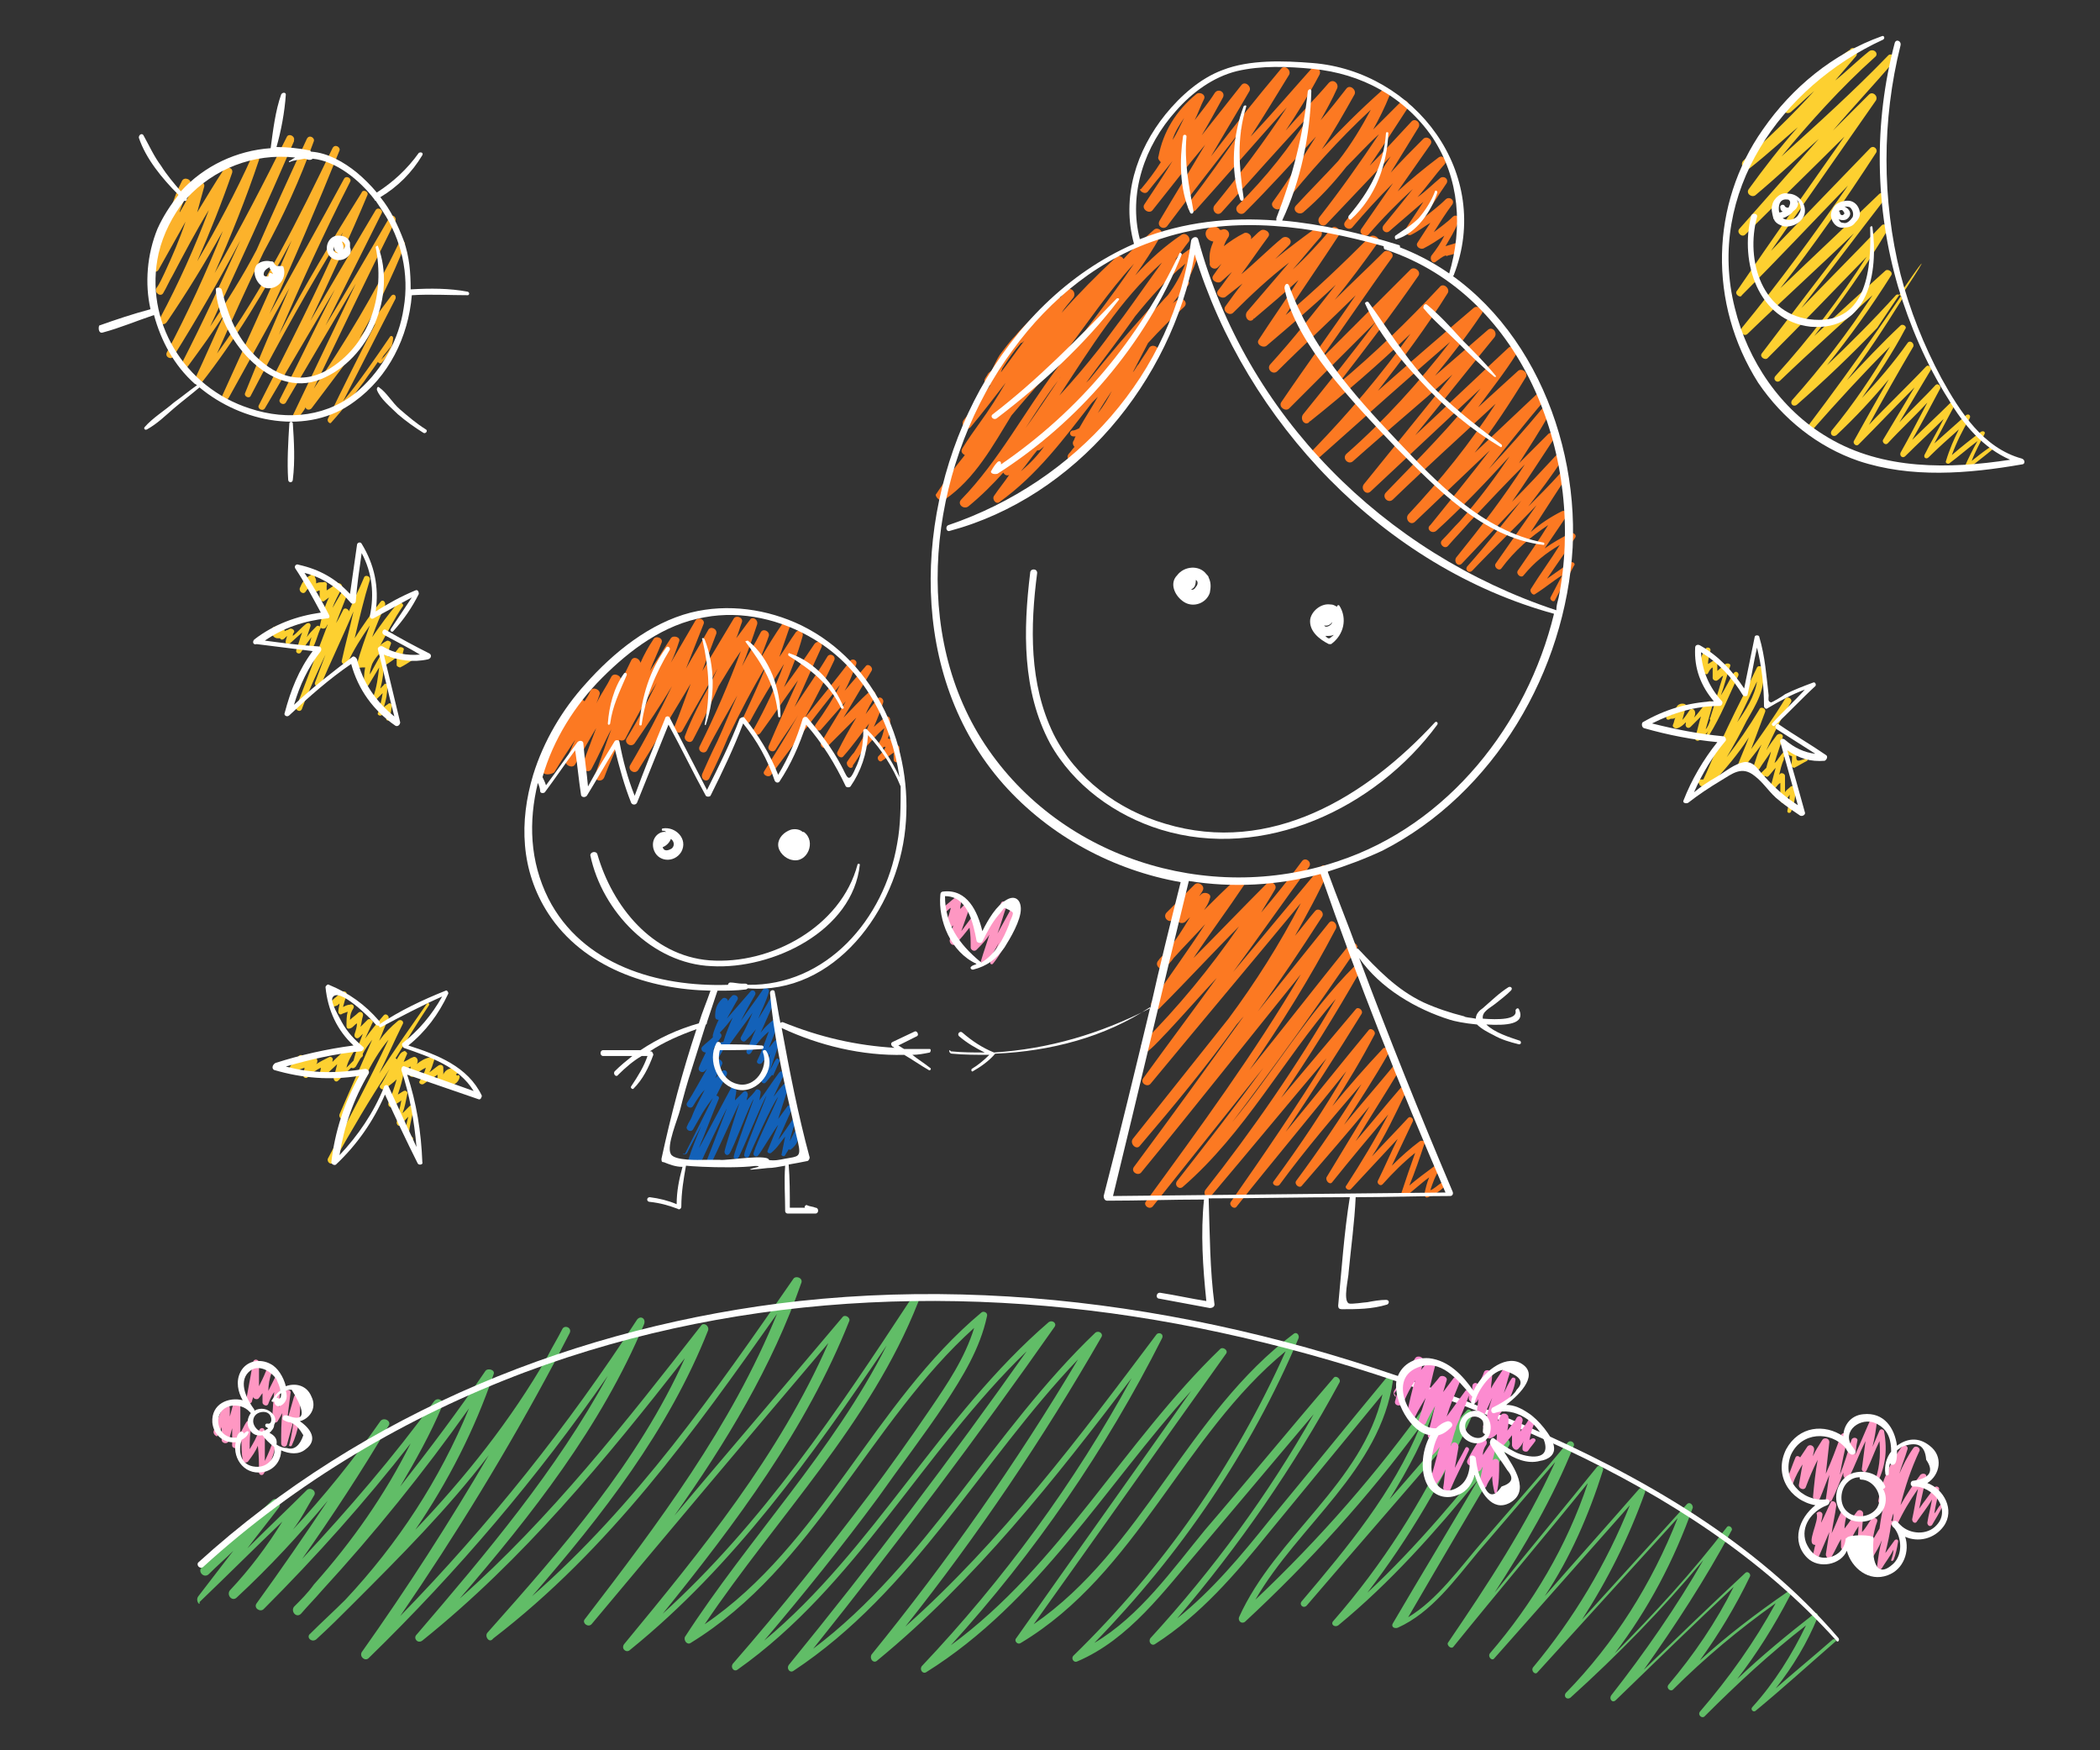
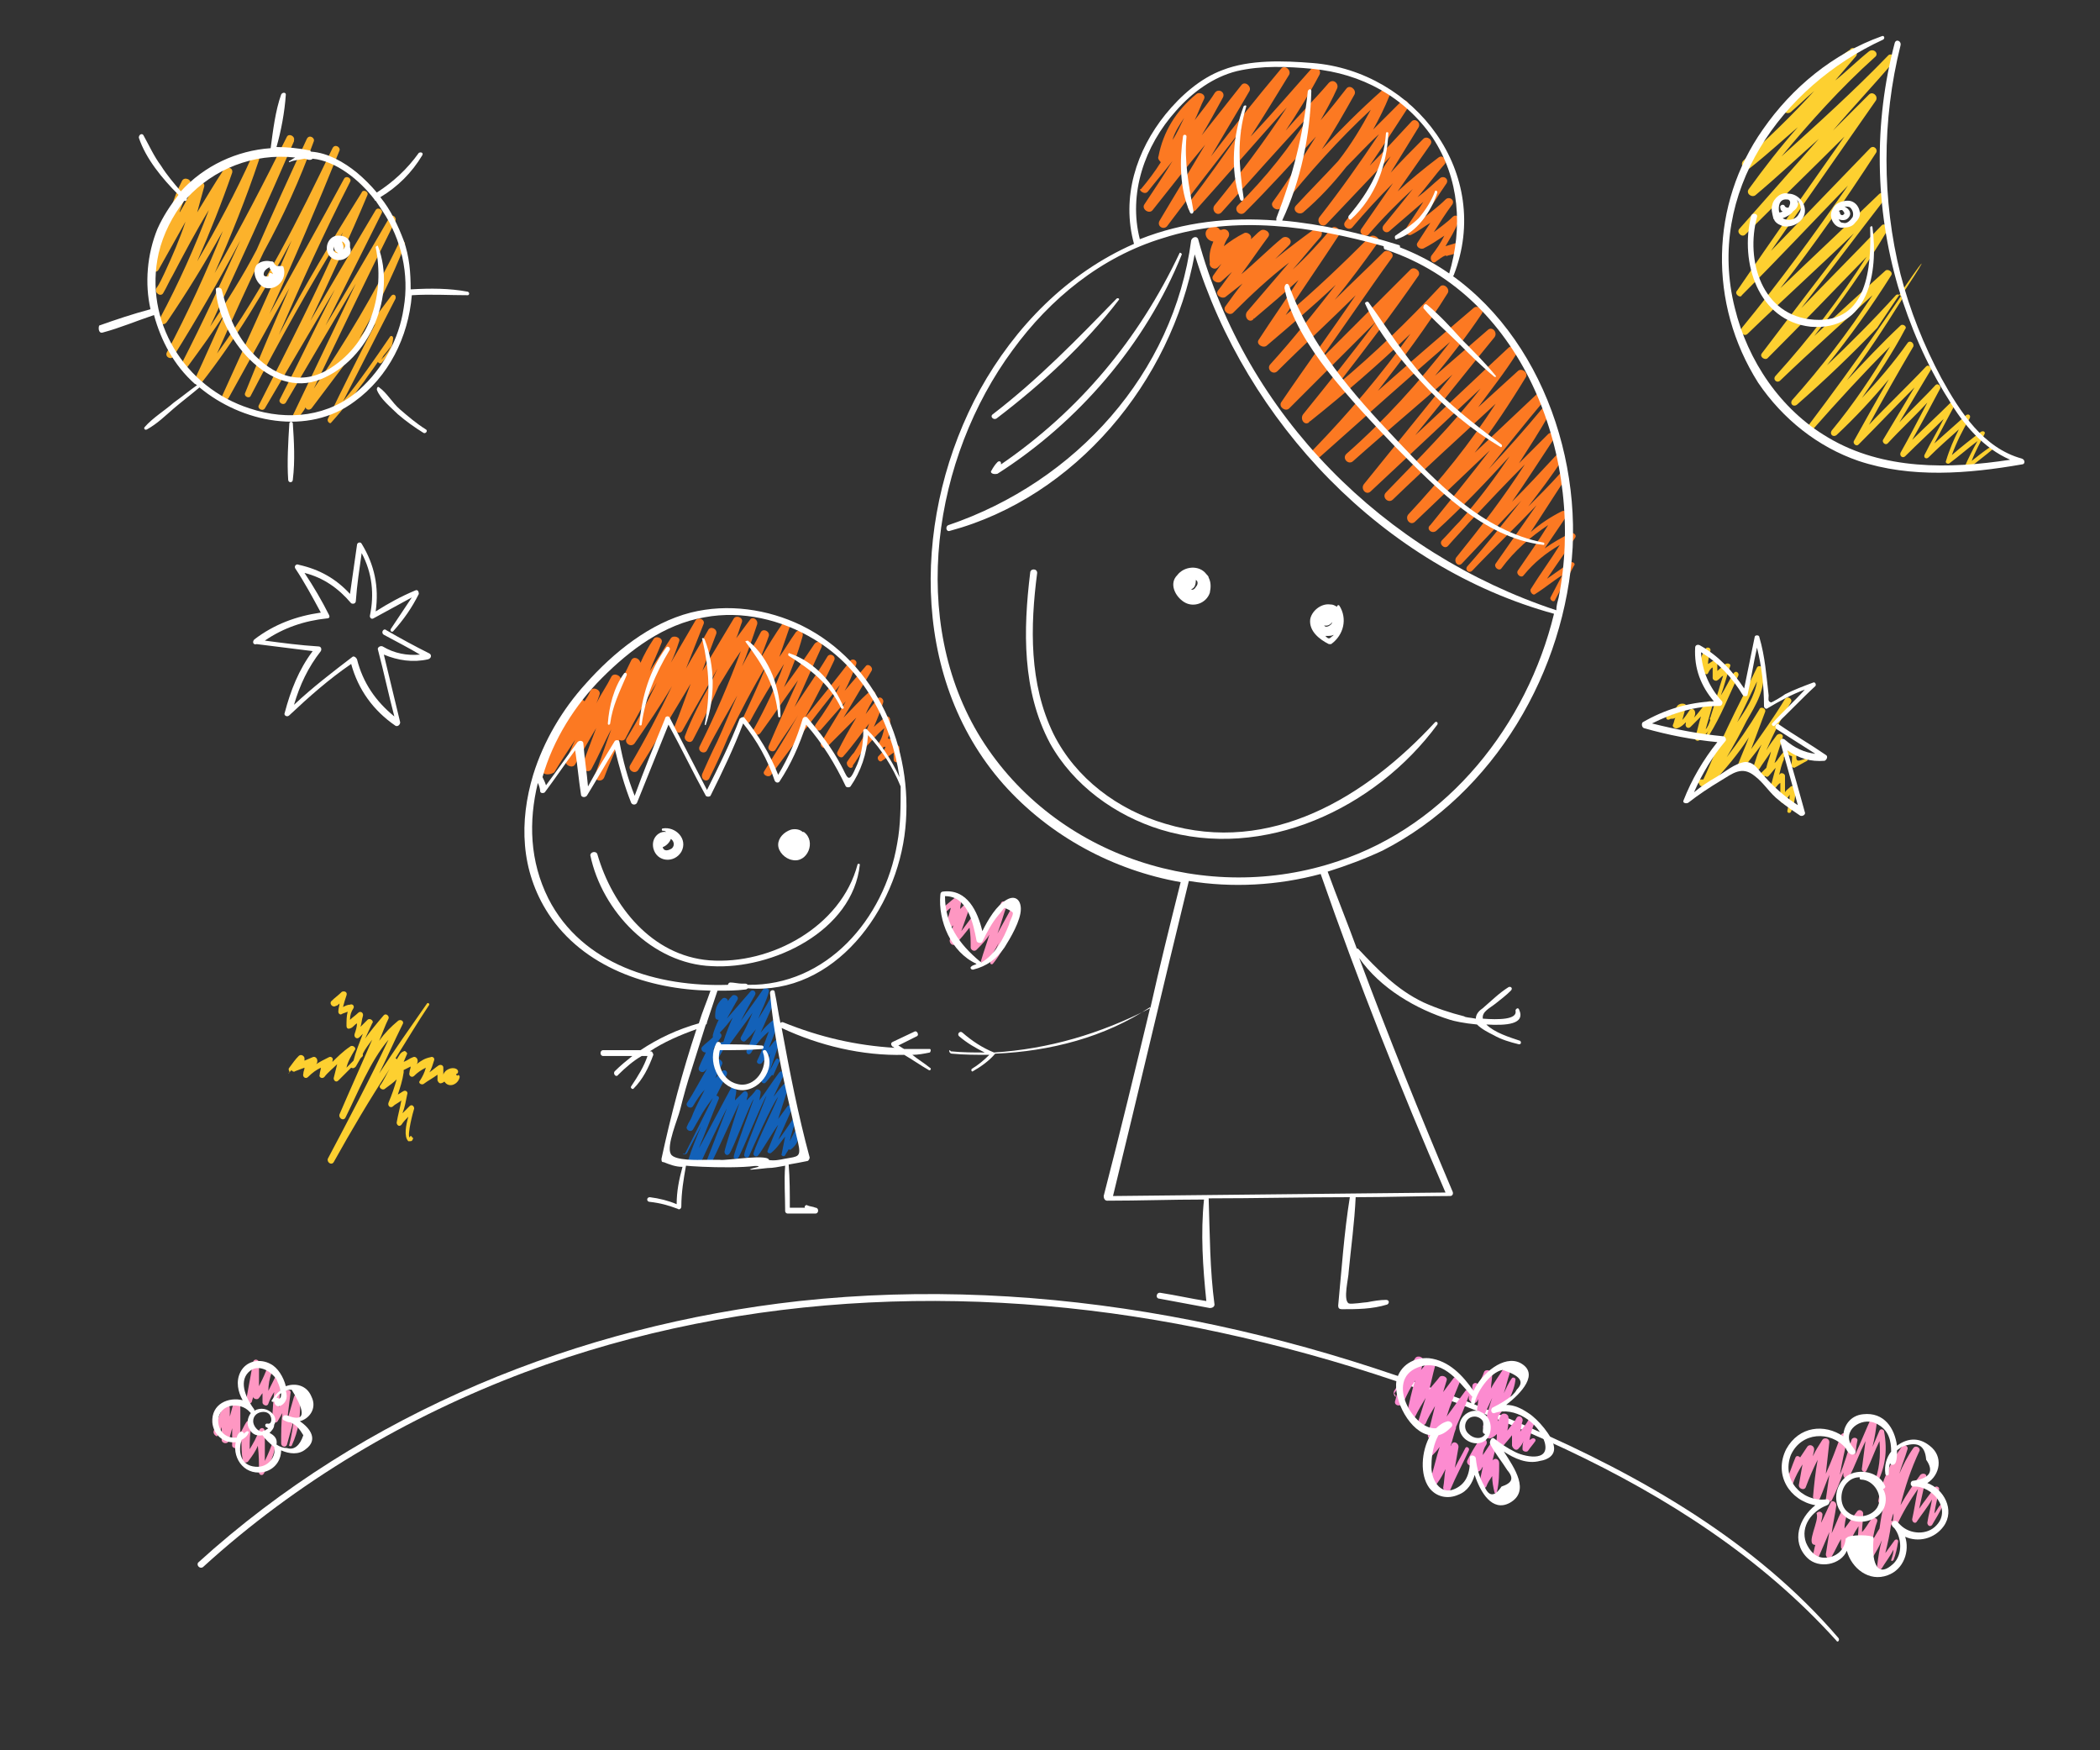
<svg xmlns="http://www.w3.org/2000/svg" version="1.1" id="OBJECTS_-_copi" x="0px" y="0px" viewBox="0 0 180 150" style="enable-background:new 0 0 180 150;" xml:space="preserve">
  <rect x="0" y="0" width="180" height="150" fill="#333333" stroke="none" />
  <style type="text/css">
	.st0{fill:#FE97C2;}
	.st1{fill:#FFFFFF;}
	.st2{fill:#FC7922;}
	.st3{fill:#1361B8;}
	.st4{fill:#61BD67;}
	.st5{fill:#FDD030;}
	.st6{fill:#FCB22B;}
	.st7{fill:#FC8BD0;}
</style>
  <g>
    <path class="st0" d="M80.8,77.8c0.4-0.3,0.7-0.6,1.1-0.9c0.2-0.1,0.6-0.1,0.5,0.2c0,0.3-0.1,0.5-0.1,0.8c0.1-0.1,0.1-0.1,0.2-0.2   c0.2-0.3,0.6,0.1,0.5,0.4c-0.2,0.6-0.4,1.1-0.6,1.7c0.3-0.4,0.6-0.8,0.9-1.2c0.1-0.2,0.5-0.1,0.5,0.1c0,0.6,0,1.2,0.1,1.8   c0.8-1,1.4-2,1.9-3.1c0.1-0.3,0.6-0.1,0.5,0.2c-0.3,0.8-0.5,1.6-0.8,2.4l1.1-2c0.1-0.3,0.5-0.1,0.5,0.2c-0.4,1.6-1,3.2-2,4.4   c-0.1,0.1-0.3,0-0.2-0.2c0.3-0.5,0.5-1.1,0.7-1.6c-0.3,0.6-0.6,1.1-1,1.7c-0.1,0.3-0.6,0.1-0.5-0.2c0.2-0.7,0.5-1.5,0.7-2.2   c-0.3,0.5-0.7,0.9-1.1,1.3c-0.2,0.2-0.5,0-0.5-0.2c0-0.6,0-1.1-0.1-1.7c-0.4,0.5-0.7,0.9-1.2,1.4c-0.2,0.2-0.5,0-0.5-0.3   c0.1-0.4,0.2-0.9,0.3-1.3c0,0-0.1,0.1-0.1,0.1c-0.2,0.3-0.6-0.1-0.5-0.4c0.2-0.4,0.3-0.8,0.4-1.2c-0.2,0.1-0.3,0.3-0.5,0.4   C80.9,78.5,80.5,78,80.8,77.8z" />
    <path class="st1" d="M83.7,82.6c-0.1,0.1-0.3,0.1-0.4,0.2c-0.2,0.1-0.1,0.3,0.1,0.3c1.2-0.3,2-0.9,2.7-1.9c0.5-0.8,1.4-2.3,1.4-3.3   c0-0.8-0.5-1.2-1.2-0.8c-0.9,0.5-1.6,1.7-2.1,2.7c-0.4-1.7-1.3-3.6-3.3-3.4c-0.2,0-0.3,0.1-0.3,0.3C80.4,78.9,81.5,81.6,83.7,82.6z    M81,76.8c1.9,0,2.4,2.2,2.7,3.8c0,0.2,0.4,0.3,0.5,0.1c0.4-0.8,0.8-1.6,1.4-2.3c0.2-0.2,0.3-0.4,0.5-0.6c0.2,0.1,0.5,0.2,0.7,0.4   c0.1,0.2-0.3,0.8-0.3,1c-0.5,1.3-1.2,2.6-2.4,3.3c0,0,0-0.1-0.1-0.1C82.2,80.9,81,79.2,81,76.8z" />
  </g>
  <g>
    <path class="st2" d="M104,20.7c-0.8-0.1-1-1.2,0.1-1.3c0.1,0,0.3,0.1,0.4,0.2c0,0,0,0.1,0.1,0.1c0,0,0,0,0,0c0,0,0.1,0,0.1,0   c0.4-0.2,0.8,0.2,0.6,0.6c-0.2,0.3-0.3,0.5-0.4,0.8c0.5-0.4,1.1-0.8,1.7-1.1c0.3-0.2,0.8,0.2,0.6,0.5c0.3-0.2,0.5-0.5,0.8-0.7   c0.3-0.3,1,0.1,0.7,0.5c-0.6,0.8-1.7,2.4-2.3,3.2c1-0.8,2.5-2.3,3.5-3.1c0.4-0.3,1,0.2,0.6,0.6c-0.4,0.4-0.8,0.8-1.2,1.2   c1.1-0.9,2.3-1.8,3.4-2.6c0.4-0.3,0.8,0.3,0.5,0.7c-0.8,0.9-1.6,1.9-2.4,2.8c1.2-1.1,2.3-2.3,3.3-3.5c0.3-0.4,0.9,0.1,0.7,0.5   c-1.5,2.3-3.1,4.6-4.6,6.9c2.5-2.1,4.9-4.4,7.2-6.7c0.3-0.3,1,0.1,0.7,0.5c-1.2,1.7-2.4,3.3-3.7,4.9c1.4-1.4,2.8-2.7,4.2-4.1   c0.3-0.3,1,0.1,0.7,0.5c-2.1,2.9-4.1,5.9-6.2,8.8c2.6-2.6,5.2-5.2,7.8-7.8c0.3-0.3,0.9,0.1,0.7,0.5c-2.2,3.2-4.5,6.2-6.9,9.3   c3.1-2.6,5.9-5.3,8.7-8.3c0.3-0.4,0.9,0.1,0.7,0.5c-1.8,2.9-3.9,5.7-6,8.4c2.7-2.4,5.5-4.8,8.2-7.1c0.3-0.3,1,0.1,0.7,0.5   c-1.2,1.8-2.6,3.6-4,5.3c1.5-1.3,3-2.6,4.5-3.9c0.4-0.4,0.9,0.2,0.6,0.6c-2.3,2.8-4.5,5.6-6.8,8.4c2.7-2.5,5.3-5,8-7.5   c0.3-0.3,0.9,0.1,0.7,0.5c-1,1.6-2.2,3.1-3.3,4.6c1.1-1,2.3-2.1,3.4-3.1c0.3-0.3,0.9,0.1,0.7,0.5c-1.4,2.3-2.8,4.4-4.4,6.5   c1.8-1.7,3.5-3.3,5.3-5c0.4-0.4,0.9,0.2,0.6,0.6c-1.6,1.9-3.2,3.9-4.7,5.8c1.6-1.7,3.1-3.4,4.6-5.2c0.3-0.3,0.8,0.1,0.6,0.5   c-0.8,1.4-1.7,2.8-2.6,4.2c0.8-0.8,1.7-1.7,2.5-2.5c0.3-0.3,0.8,0.1,0.5,0.4c-1.2,1.8-2.4,3.7-3.6,5.4c1.3-1.3,2.5-2.6,3.8-4   c0.3-0.3,0.7,0.1,0.5,0.4c-0.9,1.4-1.9,2.7-2.9,4c0.9-0.9,1.8-1.8,2.7-2.8c0.2-0.3,0.7,0.1,0.5,0.4c-1,1.5-2,3.1-3,4.6   c0.8-0.7,1.7-1.3,2.7-1.8c0.3-0.1,0.6,0.2,0.4,0.4c-0.6,0.9-1.3,1.9-1.9,2.8c0.7-0.5,1.4-0.9,2.2-1.3c0.2-0.1,0.6,0.1,0.4,0.4   c-0.8,1.2-1.6,2.3-2.4,3.5c0.7-0.5,1.3-0.9,2-1.4c0.2-0.1,0.5,0.1,0.3,0.3c-0.5,1-1.1,1.9-1.6,2.9c-0.1,0.3-0.5,0-0.4-0.2   c0.3-0.6,0.7-1.3,1-1.9c-0.8,0.5-1.5,1.1-2.3,1.6c-0.2,0.2-0.5-0.2-0.4-0.4c0.8-1.3,1.7-2.5,2.5-3.8c-1.2,0.7-2.2,1.5-3.1,2.6   c-0.2,0.3-0.7-0.1-0.5-0.4c0.9-1.3,1.8-2.6,2.6-3.9c-1.5,1-2.9,2.2-4,3.7c-0.2,0.3-0.7-0.1-0.5-0.4c1.2-1.7,2.3-3.3,3.5-5   c-1.8,1.9-3.7,3.7-5.5,5.6c-0.3,0.3-0.7-0.1-0.4-0.4c1.6-1.8,3.1-3.7,4.6-5.6c-1.7,1.8-3.4,3.6-5.1,5.4c-0.3,0.3-0.7-0.1-0.5-0.5   c2.1-2.6,4.1-5.2,5.9-8c-1.6,1.6-3.2,3.3-4.8,5c-0.6,0.7-1.2,1.3-1.8,2c-0.3,0.3-0.8-0.2-0.5-0.5c0.5-0.5,1-1.1,1.5-1.6   c1.6-1.8,3-3.7,4.3-5.6c-2,2.2-4.1,4.4-6.3,6.4c-0.4,0.3-0.9-0.2-0.5-0.5c1.7-2.1,3.4-4.2,5.1-6.4c-2.1,2-4.3,4.1-6.4,6.1   c-0.4,0.4-0.9-0.2-0.6-0.6c2.8-3,5.3-6.1,7.5-9.5c-2.9,2.7-5.9,5.4-8.8,8.2c-0.4,0.4-1-0.2-0.6-0.6c2.8-2.9,5.7-5.8,8.1-8.9   c-3.1,2.9-6.3,5.9-9.4,8.8c-0.4,0.4-0.9-0.2-0.6-0.6c2.5-3.1,5.1-6.3,7.6-9.4c-2.8,2.5-5.7,4.9-8.5,7.4c-0.4,0.4-1-0.2-0.6-0.6   c3.3-2.9,6.2-6.1,8.9-9.6c-3.7,3.2-7.4,6.5-11.1,9.8c-0.4,0.4-1-0.2-0.6-0.6c3-3.1,5.8-6.4,8.3-9.9c-2.7,2.6-5.6,5.1-8.6,7.5   c0,0,0,0,0,0c0,0,0,0,0,0c0,0-0.1,0-0.1,0.1c-0.4,0.3-0.8-0.3-0.5-0.7c2.1-2.6,4.2-5.2,6.2-7.9c-2.5,2.5-4.9,4.9-7.4,7.4   c-0.3,0.3-0.9-0.1-0.7-0.5c2.1-3.1,4.3-6.1,6.4-9.2c-2.2,2.2-4.5,4.3-6.7,6.5c-0.4,0.4-1-0.2-0.6-0.6c2-2.2,3.8-4.5,5.6-6.8   c-1.9,1.8-3.9,3.5-5.9,5.2c-0.3,0.3-1-0.1-0.7-0.5c1.1-1.7,2.3-3.4,3.4-5.1c-1.2,1.1-2.5,2.2-3.8,3.3c0,0,0,0,0,0l0,0   c0,0-0.1,0-0.1,0.1c-0.4,0.3-0.8-0.3-0.5-0.7c1.2-1.4,2.4-2.8,3.6-4.2c-1.7,1.3-3.3,2.8-4.8,4.3c-0.3,0.3-0.9-0.1-0.7-0.5   c0.5-0.7,1-1.4,1.5-2c-0.5,0.4-0.9,0.7-1.4,1.1c-0.3,0.3-1-0.1-0.7-0.5c0.4-0.5,0.8-1.1,1.2-1.6l-0.9,0.8c-0.3,0.3-1-0.1-0.7-0.5   l0.7-1c-0.1,0.1-0.2,0.2-0.3,0.3c-0.3,0.3-0.8,0-0.7-0.4C103.6,21.7,103.8,21.2,104,20.7z" />
    <path class="st2" d="M98.4,16.4c0.7-0.9,1.4-1.7,2.1-2.6c-0.8,1.3-1.6,2.5-2.4,3.7c-0.3,0.4,0.4,0.9,0.7,0.5c1.5-1.9,3-3.8,4.5-5.6   c-1.3,2.2-2.6,4.3-3.9,6.5c-0.3,0.5,0.4,0.9,0.7,0.4c2.1-2.8,4.2-5.5,6.4-8.3c-1.5,2.2-3,4.3-4.6,6.4c-0.3,0.4,0.2,1,0.6,0.6   c2.6-2.9,5.2-5.9,7.8-8.8c-1.9,2.9-4,5.7-6.2,8.4c-0.3,0.4,0.2,1,0.6,0.6c2.5-2.8,5-5.6,7.6-8.4c-1.7,2.8-3.8,5.4-6.2,7.8   c-0.4,0.4,0.2,1,0.6,0.6c2.1-2.1,4.1-4.3,6.1-6.5c-1.2,1.9-2.4,3.8-3.7,5.6c-0.3,0.4,0.4,0.9,0.7,0.5c2.4-3,4.9-5.8,7.7-8.4   c-0.8,1.5-1.7,3-2.8,4.4c-1.2,1.3-2.4,2.5-3.6,3.8c-0.4,0.4,0.2,0.9,0.6,0.6c1.4-1.2,2.6-2.5,3.7-3.9c0.9-0.9,1.8-1.9,2.8-2.8   c-1.6,2.4-3.3,4.8-5.1,7.1c-0.3,0.4,0.2,1,0.6,0.6c1.8-1.9,3.7-3.9,5.5-5.8c-1.2,1.9-2.5,3.8-3.9,5.6c-0.3,0.4,0.3,0.8,0.6,0.5   c1.1-1.3,2.3-2.6,3.5-3.8c-0.9,1.3-1.8,2.6-2.7,3.9c-0.3,0.4,0.3,0.8,0.6,0.5c1.2-1.4,2.5-2.7,3.8-3.9c-0.8,1-1.6,2-2.5,3.1   c-0.3,0.4,0.2,0.8,0.5,0.5l2.9-2.5c-0.5,0.8-1,1.5-1.5,2.3c-0.2,0.3,0.2,0.7,0.5,0.5c0.6-0.3,1.1-0.7,1.6-1   c-0.4,0.6-0.7,1.1-1.1,1.7c-0.2,0.3,0.2,0.6,0.5,0.5c0.6-0.3,1.2-0.7,1.8-1.1c-0.3,0.6-0.7,1.2-1.1,1.7c-0.2,0.3,0.1,0.8,0.4,0.5   c0.3-0.2,0.5-0.4,0.8-0.5c0.1,0,0.1,0.1,0.2,0c0.5-0.1,0.8-0.2,1.1-0.6c0.2-0.2,0-0.5-0.3-0.5c-0.3,0.1-0.7,0.2-1,0.3   c0.4-0.7,0.8-1.3,1.1-2.1c0.2-0.4-0.2-0.7-0.5-0.4c-0.5,0.5-1.1,0.9-1.6,1.3c0.5-0.8,1-1.6,1.6-2.4c0.2-0.4-0.3-0.7-0.6-0.4   c-0.6,0.6-1.3,1.1-1.9,1.6c0.7-1,1.3-2,2-3c0.2-0.4-0.3-0.7-0.6-0.4c-0.6,0.5-1.2,1.1-1.9,1.6c0.8-0.9,1.5-1.9,2.3-2.8   c0.3-0.3-0.1-0.9-0.5-0.6c-1.2,0.9-2.4,1.9-3.5,2.9c0.9-1.3,1.9-2.7,2.8-4c0.3-0.4-0.3-0.8-0.6-0.5c-0.9,0.9-1.9,1.9-2.8,2.9   c0.8-1.3,1.6-2.6,2.4-3.9c0.2-0.4-0.3-0.8-0.6-0.5c-1.2,1.3-2.4,2.6-3.6,3.8c1.1-1.6,2.2-3.3,3.3-5c0.2-0.4-0.3-0.8-0.6-0.5   c-0.8,0.8-1.6,1.6-2.4,2.4c0.5-0.9,1-1.9,1.4-2.9c0.2-0.4-0.4-0.7-0.7-0.4c-1.8,1.6-3.5,3.3-5.1,5c1-1.5,1.9-3.1,2.8-4.7   c0.2-0.4-0.4-0.9-0.7-0.5c-0.7,0.9-1.4,1.8-2.2,2.7c0.5-0.9,1-1.8,1.4-2.7c0.2-0.4-0.3-0.9-0.7-0.5c-1.2,1.4-2.5,2.7-3.7,4.1   c1-1.5,2-3.1,2.9-4.8c0.2-0.4-0.3-0.9-0.7-0.5c-1.7,1.9-3.4,3.9-5.2,5.8c1.1-1.7,2.2-3.5,3.3-5.3c0.2-0.4-0.4-0.9-0.7-0.5   c-2.1,2.5-4.1,5-6,7.5c1.1-1.9,2.2-3.7,3.3-5.6c0.2-0.4-0.4-0.9-0.7-0.5c-1.1,1.4-2.3,2.9-3.4,4.3c0.6-1,1.2-2.1,1.8-3.2   c0.3-0.5-0.4-0.9-0.7-0.4c-0.5,0.8-1.1,1.5-1.7,2.3c0.3-0.6,0.5-1.2,0.8-1.8c0.2-0.4-0.4-0.7-0.7-0.4c-1.7,1.4-2.8,3.2-3.2,5.3   c-0.1,0.2,0.1,0.4,0.2,0.5c-0.5,0.8-1.1,1.6-1.7,2.3C97.5,16.2,98.1,16.8,98.4,16.4z M101.5,10.1c-0.3,0.6-0.6,1.3-1,1.9   C100.7,11.3,101.1,10.7,101.5,10.1z" />
-     <path class="st2" d="M81,42.8c2.6-1.8,4.1-4.6,5.7-7.2c1.5-1.8,3.1-3.5,4.6-5.4c1.9-2.5,3.7-5.2,5.9-7.6c-2.1,3.1-4.5,6.1-6.7,9.1   c-2.7,3.6-4.9,7.8-8.1,11.1c-0.4,0.4,0.2,0.9,0.6,0.6c1.1-0.9,2.1-1.9,3-2.9c0.1,0.2,0.3,0.3,0.5,0.2c-0.4,0.6-0.9,1.2-1.3,1.8   c-0.2,0.3,0.2,0.8,0.5,0.5c3.2-2.3,5.5-5.4,7.9-8.5c0.2-0.2,0.3-0.3,0.5-0.5c-0.5,0.9-1.1,1.8-1.6,2.7c-0.2,0.1-0.4,0.2-0.6,0.2   c-0.3,0.1-0.2,0.5,0.1,0.5c0.1,0,0.1,0,0.2,0c-0.1,0.1-0.1,0.3-0.2,0.4c-0.1,0.2,0,0.4,0.1,0.5c-0.2,0.2-0.3,0.4-0.5,0.6   c-0.3,0.4,0.2,0.9,0.5,0.5c0.7-0.6,1.2-1.3,1.8-2.1c1.8-1.6,3.1-3.7,4.4-5.8c0.3-0.4,0.6-0.9,0.9-1.3c0.3-0.4-0.4-0.8-0.7-0.4   c-0.3,0.5-0.6,0.9-0.9,1.4c-0.2,0.2-0.3,0.5-0.5,0.7c0.4-0.8,0.9-1.7,1.3-2.5c1-1.1,2-2.1,3.1-3.1c0.4-0.4-0.2-0.9-0.6-0.6   c-0.1,0.1-0.3,0.2-0.4,0.3c0.2-0.2,0.3-0.4,0.5-0.6c0.3-0.3,0.5-0.6,0.8-0.9c0.2-0.2,0.1-0.4,0-0.5c0.4-0.7,0.7-1.5,1-2.4   c0.1-0.3-0.3-0.6-0.6-0.4c-0.5,0.3-1,0.7-1.5,1.1c0.4-0.5,0.8-1.1,1.2-1.6c0.2-0.3-0.2-0.8-0.6-0.6c-1.5,1-2.8,2.2-4,3.5   c0.8-1.1,1.5-2.2,2.2-3.4c0.3-0.4-0.3-0.8-0.6-0.5c-0.9,0.8-1.8,1.6-2.6,2.5c-0.1-0.2-0.4-0.4-0.7-0.1c-1.6,1.5-3.1,3-4.6,4.7   c0.3-0.5,0.7-0.9,1-1.3c0.3-0.4-0.2-1-0.6-0.6c-0.2,0.2-0.4,0.4-0.5,0.6c-0.1-0.1-0.3,0-0.5,0.1c-1.2,1-2.4,2-3.4,3.2   c-0.5,0.5-0.9,1.1-1.3,1.6c-0.2,0.3-0.5,0.9-0.7,1.4c-0.1,0-0.2,0.1-0.3,0.2c-0.1,0.2-0.2,0.3-0.3,0.5c-0.1,0.3,0.2,0.6,0.5,0.5   c-0.7,1-1.5,2-2.3,3c-0.3,0.4,0.2,1,0.6,0.6c1-1.2,2-2.5,3-3.8c-0.7,1.2-1.4,2.3-2.2,3.4c-0.5,0.7-1,1.4-1.5,2.2   c-0.2,0.3,0,0.5,0.2,0.6c-0.9,1.1-1.7,2.2-2.5,3.4C80.2,42.6,80.6,43.1,81,42.8z M87.8,29.2c-0.7,0.9-1.3,1.8-2,2.7   c0-0.1,0.1-0.2,0.1-0.3c0.5-0.8,1-1.5,1.6-2.2C87.6,29.4,87.7,29.3,87.8,29.2z M86,35.1c-0.2,0.2-0.4,0.4-0.5,0.6   c0.4-0.5,0.8-1.1,1.1-1.6C86.4,34.4,86.2,34.7,86,35.1z M99.6,22.5c-1.1,1.5-2.2,3.1-3.3,4.6c-0.7,0.9-1.4,1.9-2.1,2.8   c-1.1,1.4-2.2,2.7-3.4,4C93.5,29.8,96,25.7,99.6,22.5z M94.1,35.4c0.4-0.7,0.8-1.3,1.2-1.9C95,34.1,94.6,34.8,94.1,35.4z    M97.3,27.1c1.3-1.6,2.7-3.2,4.3-4.5c-0.4,1-0.9,1.9-1.5,2.7c-0.4,0.4-0.8,0.9-1.2,1.3c-0.1-0.1-0.4-0.2-0.5,0   c-1.7,1.9-3.4,3.9-5,5.9c-0.1,0.1-0.2,0.2-0.3,0.3C94.4,31,95.9,29.1,97.3,27.1z M87.5,40.4c0.5-0.6,0.9-1.2,1.4-1.8   c0.1,0,0.2,0,0.3-0.1c0.1-0.1,0.3-0.2,0.4-0.4C89,39,88.3,39.7,87.5,40.4z M90.7,32.6c0.1-0.1,0.1-0.2,0.2-0.3c-1,1.5-2,3-3,4.4   C88.8,35.3,89.7,33.9,90.7,32.6z M90.6,29.6c0.5-0.6,1-1.3,1.4-1.9C91.6,28.3,91.1,29,90.6,29.6z" />
-     <path class="st2" d="M97.7,98.2c-0.3,0.4-0.9-0.2-0.6-0.6c2.7-3.4,5.5-6.9,8.2-10.3c2.3-3.1,4.4-6.4,6.2-9.9   c-4.3,5.2-8.6,10.3-12.9,15.5c-0.3,0.3-0.9-0.1-0.6-0.5c2.1-2.9,4.2-5.7,6.3-8.6c-1.4,1.5-2.8,3.1-4.2,4.6c-0.5,0.5-1,1.1-1.6,1.6   c-0.4,0.4-0.9-0.2-0.6-0.6c3.1-3.1,5.8-6.4,8.3-10c-2.3,2.3-4.5,4.7-6.8,7c-0.3,0.3-0.9-0.1-0.7-0.5c1.5-2.2,3.1-4.4,4.6-6.7   c-0.9,1-1.8,1.9-2.7,2.9c-0.2,0.3-0.5,0.6-0.7,0.8c-0.4,0.4-1-0.2-0.6-0.6c0.2-0.3,0.5-0.5,0.7-0.8c0.8-0.9,1.4-1.9,2-2.9   c-0.1,0.1-0.3,0.3-0.4,0.4c-0.4,0.3-0.9-0.1-0.7-0.5l0,0c-0.1,0.1-0.2,0.2-0.3,0.3c-0.4,0.4-1-0.2-0.6-0.6c0.8-0.8,1.6-1.6,2.4-2.4   c0.3-0.3,0.9,0.1,0.7,0.5c-0.1,0.2-0.2,0.3-0.3,0.5c0.1-0.1,0.1-0.1,0.2-0.2c0.3-0.2,0.9,0,0.7,0.4c-0.1,0.4-0.3,0.7-0.5,1   c0.9-0.9,1.8-1.8,2.7-2.6c0.3-0.3,1,0.1,0.7,0.5c-1.4,2.1-2.9,4.1-4.3,6.2c2.1-2.1,4.2-4.3,6.3-6.4c0.3-0.3,0.9,0.1,0.7,0.5   c-0.4,0.7-0.8,1.3-1.2,2c1.2-1.4,2.4-2.9,3.5-4.4c0.3-0.4,0.9,0.1,0.6,0.5c-2.2,3-4.3,6-6.5,9c2.5-3,5-6,7.5-9   c0.3-0.4,0.8,0.1,0.6,0.5c-0.8,1.8-1.8,3.6-2.8,5.4c0.6-0.7,1.1-1.4,1.7-2.1c0.3-0.4,0.9,0.1,0.6,0.5c-1.8,2.8-3.6,5.5-5.5,8.1   c2-2.5,4.1-5.1,6.1-7.6c0.3-0.4,0.8,0.1,0.6,0.5c-2.2,4.2-4.7,8.2-7.4,12.1c2.9-3.6,5.7-7.2,8.6-10.8c0.3-0.3,0.8,0.1,0.6,0.4   c-3.4,5-7,10-10.7,14.9c3.6-4.4,6.5-9.4,10.5-13.4c0.3-0.3,0.7,0.1,0.5,0.4c-2.1,3.7-4.4,7.4-6.8,10.9c2.1-2.5,4.3-5.1,6.4-7.6   c0.2-0.3,0.7,0.1,0.5,0.4c-2.1,3.4-4.3,6.8-6.5,10.1c2.4-2.9,4.7-5.8,7.1-8.7c0.2-0.3,0.7,0.1,0.5,0.4c-1.1,2.1-2.3,4.1-3.6,6.1   c1.4-1.7,2.8-3.3,4.3-4.9c0.2-0.3,0.7,0.1,0.5,0.4c-1.2,2.1-2.5,4.1-3.8,6.1c1.4-1.7,2.8-3.3,4.2-5c0.2-0.3,0.6,0.1,0.5,0.4   c-1.2,2-2.5,4-3.7,6c1.3-1.5,2.5-3,3.8-4.5c0.2-0.3,0.6,0.1,0.5,0.3c-0.9,1.9-1.8,3.8-2.9,5.5c1-1.1,2.1-2.2,3.1-3.3   c0.2-0.2,0.5,0.1,0.4,0.3c-0.6,1.3-1.2,2.5-1.8,3.8c0.8-0.8,1.6-1.5,2.4-2.1c0.2-0.1,0.5,0,0.4,0.2c-0.4,1.2-0.8,2.4-1.3,3.6   c0.7-0.6,1.4-1.1,2.2-1.7c0.2-0.2,0.5,0,0.4,0.3c-0.4,0.6-0.6,1.2-0.8,1.8c0.3-0.1,0.6-0.4,0.9-0.6c0.2-0.2,0.5,0.1,0.3,0.3   c-0.4,0.4-0.9,0.7-1.4,0.9c-0.2,0.1-0.3-0.1-0.3-0.3c0.1-0.5,0.2-0.9,0.4-1.4c-0.7,0.5-1.3,1.1-2,1.6c-0.2,0.1-0.5,0-0.4-0.2   c0.4-1.2,0.8-2.4,1.2-3.5c-1,0.8-1.9,1.7-2.8,2.7c-0.2,0.2-0.5-0.1-0.4-0.3c0.6-1.2,1.1-2.4,1.7-3.6c-1.3,1.4-2.7,2.9-4,4.3   c-0.2,0.2-0.6-0.1-0.4-0.3c1.3-2,2.5-4,3.6-6.1c-1.6,1.9-3.2,3.8-4.8,5.8c-0.2,0.3-0.6-0.1-0.5-0.4c1.2-2,2.5-4.1,3.7-6.1   c-1.9,2.3-3.9,4.6-5.8,6.8c-0.2,0.3-0.7-0.1-0.5-0.4c2-2.7,3.9-5.5,5.6-8.3c-2.4,2.8-4.8,5.6-7,8.6c-0.2,0.3-0.8,0-0.5-0.3   c2.2-3,4.3-6.1,6.2-9.4c-3.1,3.9-6.3,7.7-9.4,11.6c-0.2,0.3-0.7-0.1-0.5-0.4c2.8-4,5.6-8.1,8.2-12.3c-3.3,3.9-6.6,7.9-9.9,11.8   c-0.3,0.3-0.7-0.1-0.5-0.5c4.1-5.2,7.9-10.7,11.2-16.4c-4.5,5.2-7.8,11.5-13.1,16.1c-0.3,0.3-0.8-0.1-0.5-0.5   c2.5-3.2,5-6.4,7.4-9.7c-3.2,4-6.3,7.9-9.5,11.9c-0.3,0.3-0.8-0.1-0.6-0.4c4.6-6.3,9.3-12.7,13.3-19.5c-4.6,5.7-9.1,11.4-13.7,17   c-0.3,0.3-0.9-0.1-0.6-0.5c3.2-4.3,6.3-8.6,9.4-12.9c-0.2,0.2-0.4,0.5-0.6,0.7C103.5,91.3,100.6,94.8,97.7,98.2z" />
    <g>
      <path class="st1" d="M81.6,90.3c1,0.1,2.1,0.1,3.2,0.1c-0.5,0.5-1,0.9-1.5,1.2c-0.1,0.1,0,0.3,0.1,0.2c0.7-0.4,1.4-0.9,1.9-1.5    c4.7-0.2,9.4-1.4,13.3-4c-1.3,5.4-2.6,10.8-4,16.2c0,0.2,0.1,0.4,0.3,0.4c2.8,0,5.5-0.1,8.3-0.1c-0.3,2.9-0.1,5.8,0.2,8.7    c-1.3-0.2-2.6-0.5-3.9-0.7c-0.4-0.1-0.5,0.5-0.1,0.5l4.3,0.8c0.2,0,0.4-0.1,0.4-0.3c-0.4-3-0.4-6-0.5-9.1c4,0,8.1-0.1,12.1-0.1    c-0.5,3.1-0.7,6.2-1,9.3c0,0.2,0.1,0.3,0.3,0.3c1.3,0,2.6,0,3.9-0.4c0.2-0.1,0.2-0.4-0.1-0.4c-0.5,0-1.1,0.1-1.6,0.2    c-0.2,0-1.4,0.2-1.6,0.1c-0.5-0.3,0-2.2,0-2.7c0.2-2.1,0.5-4.2,0.6-6.4c2.7,0,5.4-0.1,8.1-0.1c0.2,0,0.3-0.2,0.2-0.4    c-2.8-6.6-5.5-13.3-8-20c1.8,2.6,4.9,4.4,7.8,5.3c0.3,0.1,1.2,0.3,2.3,0.4c0.4,0.4,1,0.7,1.4,0.9c0.7,0.4,1.4,0.6,2.2,0.8    c0.2,0,0.2-0.2,0.1-0.3c-0.9-0.3-2.2-0.7-2.9-1.4c1.7,0.1,3.4,0,2.8-1.3c-0.1-0.2-0.3,0-0.3,0.1c0.2,0.8-1.5,0.8-2.8,0.7    c-0.1-0.6,0.6-0.9,1.1-1.3c0.5-0.4,0.9-0.7,1.3-1.1c0.2-0.2,0-0.4-0.2-0.3c-0.8,0.5-1.5,1.2-2.2,1.8c-0.3,0.2-0.6,0.5-0.6,0.9    c-0.5-0.1-0.9-0.1-1-0.2c-1.2-0.3-2.4-0.7-3.5-1.2c-2.3-1.1-3.9-2.8-5.6-4.6c0,0-0.1,0-0.1,0c-0.8-2.2-1.7-4.4-2.5-6.6    c1.6-0.5,3.2-1.1,4.7-1.8c9.6-4.9,15.7-15.4,16.3-26c0.5-10.4-4.7-21.8-14.8-25.7c0-0.1,0-0.2-0.1-0.2c-3.2-1-6.6-1.8-10-2.1    c0,0,0,0,0,0c1.6-3.4,2.4-7.3,2.5-11.1c0-0.2-0.2-0.2-0.3,0c-0.4,3.8-1.3,7.3-2.7,10.9c0,0.1,0,0.1,0,0.2c-4-0.3-7.9,0.1-11.7,1.6    c-1-3.9,0.4-8,3.1-11c1.4-1.6,3.2-2.9,5.2-3.4c2.1-0.5,4.4-0.4,6.5-0.2c4.2,0.4,7.9,2.4,10.3,5.9c2.3,3.5,2.6,7.7,1.4,11.7    c-0.1,0.2,0.3,0.3,0.4,0.1c3.4-8.7-3.3-17.5-12.1-18.2c-2.5-0.2-5.4-0.3-7.7,0.6c-1.9,0.7-3.6,2.2-4.9,3.8    c-2.5,3.1-3.8,7.1-2.7,11.1c-5.7,2.5-10.2,7.1-13.2,12.5c-5.7,10.4-6.2,24.5,2,33.8c4,4.5,9.5,7.4,15.2,8.4    c-0.9,3.6-1.8,7.2-2.6,10.8c-4.3,2.2-8.7,3.5-13.4,3.8c-1-0.4-1.9-1-2.7-1.7c-0.2-0.2-0.5,0.1-0.3,0.3c0.7,0.6,1.4,1,2.2,1.4    c-0.9,0-1.9,0-2.9-0.1C81.3,89.8,81.3,90.3,81.6,90.3z M84.1,63.3C77.8,53.2,80,39.2,86.8,30c3.2-4.4,7.6-8,12.9-9.6    c6.2-2,12.8-1,18.9,0.7c0,0.1,0,0.3,0.2,0.3c12,4,17.1,18.2,14.8,29.8c-0.1,0.4-0.2,0.7-0.2,1.1c-14.8-4.9-26.6-16.7-30.7-31.8    c-0.1-0.3-0.5-0.2-0.6,0.1C100.6,32,92.2,41.3,81.3,45c-0.3,0.1-0.2,0.6,0.1,0.5c10.8-2.9,19-12.8,21-23.7    c4.4,14.4,16.2,26.8,30.8,30.8c-2.3,9.5-9.1,18.1-18.5,21.2C103.5,77.6,90.5,73.5,84.1,63.3z M101.9,75.5    C101.9,75.5,101.9,75.4,101.9,75.5c3.7,0.6,7.6,0.4,11.3-0.6c3.2,9.2,6.8,18.3,10.7,27.3c-9.5,0.1-19,0.2-28.5,0.3    C97.6,93.5,99.7,84.5,101.9,75.5z" />
      <path class="st1" d="M85,40.3c0.1-0.2,0.3-0.5,0.5-0.7c0.1-0.1,0.3-0.1,0.3,0.1c0,0,0,0.1,0,0.1c6.7-4.6,11.8-10.7,15.3-18.1    c0-0.1,0.2,0,0.2,0.1c-3.1,7.7-8.9,14.4-15.8,18.8C85.1,40.7,84.8,40.5,85,40.3z" />
      <path class="st1" d="M85.1,35.5c3.9-3,7.2-6.4,10.6-9.9c0.1-0.1,0.3,0,0.2,0.1c-2.9,3.8-6.6,7.2-10.4,10.1    C85.2,36.1,84.8,35.7,85.1,35.5z" />
      <path class="st1" d="M110.5,24.5c1.9,5.2,5.4,9.2,9.2,13.2c3.5,3.7,7.4,7.8,12.6,8.8c0.1,0,0.1,0.2,0,0.2    c-5.2-0.6-9.2-4.9-12.7-8.4c-2-2.1-4-4.2-5.8-6.5c-1.6-2.1-3.2-4.5-3.7-7.1C110.1,24.3,110.4,24.2,110.5,24.5z" />
      <path class="st1" d="M117.3,25.9c1.6,2.2,3,4.5,4.8,6.5c2,2.2,4.2,3.9,6.6,5.7c0.1,0.1,0,0.3-0.1,0.2c-2.5-1.5-4.8-3.4-6.8-5.6    c-1.8-1.9-3.7-4.2-4.8-6.7C117,25.9,117.2,25.8,117.3,25.9z" />
      <path class="st1" d="M122.3,26.1c1.1,0.9,2.1,2,3,3c1,1,2,2,2.9,3.1c0.1,0.1,0,0.1-0.1,0.1c-1.1-0.9-2.1-1.9-3.1-2.9    c-1-1-2.1-1.9-3-3C122,26.2,122.1,26,122.3,26.1z" />
      <path class="st1" d="M115.6,18.5c1.8-2.1,3-4.3,3.2-7.1c0-0.1,0.2-0.1,0.2,0c-0.1,2.7-1.1,5.5-3.2,7.4    C115.7,18.9,115.5,18.7,115.6,18.5z" />
      <path class="st1" d="M119.6,20.2c0.7-0.5,1.4-0.9,2-1.5c0.6-0.7,1.1-1.5,1.4-2.3c0-0.1,0.2-0.1,0.2,0.1c-0.5,1.6-1.8,3.5-3.5,4    C119.6,20.6,119.5,20.3,119.6,20.2z" />
      <path class="st1" d="M106.6,9.1c0.1-0.1,0.3-0.1,0.2,0.1c-0.8,2.7-0.6,5-0.2,7.8c0,0.2-0.2,0.3-0.3,0.1    C105.4,14.5,105.7,11.5,106.6,9.1z" />
      <path class="st1" d="M101.4,11.7c0-0.2,0.3-0.2,0.3,0c-0.2,2.2,0.2,4.2,0.6,6.4c0,0.2-0.2,0.3-0.3,0.1    C101.1,16.2,101.1,13.7,101.4,11.7z" />
      <path class="st1" d="M88.3,49.1c0-0.4,0.6-0.4,0.6,0c-0.6,4.6-0.7,9.5,1.4,13.8c1.9,3.8,5.5,6.5,9.6,7.7c9,2.7,17.2-2.3,23.1-8.7    c0.1-0.1,0.3,0,0.2,0.2c-5.3,7.2-14.9,11.7-23.7,9c-3.9-1.2-7.5-3.8-9.5-7.4C87.6,59.2,87.7,54,88.3,49.1z" />
      <path class="st1" d="M113.9,55.2c0.1,0,0.2,0,0.2,0c1.1-0.8,1.4-2.2,0.7-3.3c-0.1-0.1-0.2,0-0.2,0.1c-0.2-0.1-0.3-0.2-0.6-0.2    c-0.8-0.1-1.6,0.6-1.7,1.3C112.2,54.1,113.1,54.8,113.9,55.2z M114.1,53.5c-0.2,0.2-0.5,0.3-0.6,0.1c0.4,0.1,0.7-0.2,0.8-0.5    C114.2,53.2,114.2,53.4,114.1,53.5z M113.6,54.5c0,0,0.1,0,0.1,0c0.2,0,0.5,0,0.6-0.1c0,0.1-0.1,0.1-0.2,0.2    C113.9,54.8,113.8,54.7,113.6,54.5z" />
      <path class="st1" d="M101.5,51.6c0.8,0.5,1.9,0.1,2.2-0.8c0.1-0.5,0.1-0.9-0.1-1.3c0-0.1-0.1-0.2-0.2-0.3    c-0.6-0.8-1.9-0.7-2.5,0.1C100.2,50,100.7,51.1,101.5,51.6z M102.5,49.7c0.2,0.1,0.2,0.4,0,0.6c-0.1,0.2-0.3,0.3-0.4,0.2    C102.4,50.4,102.5,50.1,102.5,49.7z" />
    </g>
  </g>
  <g>
    <path class="st3" d="M59.7,99.3c0.3-0.5,2.7-5.4,3-5.9c0.1-0.2,0.5-0.1,0.4,0.2C63.1,93.8,63,94,63,94.3c0.2-0.2,0.5-0.5,0.7-0.7   c0.2-0.2,0.4,0,0.4,0.2c0,0.2-0.1,0.3-0.1,0.5c0.3-0.3,0.6-0.6,0.8-0.9c0.1-0.1,0.4,0,0.4,0.2c0,0.2-0.1,0.5-0.1,0.7   c0.6-0.8,1.1-1.6,1.7-2.4c0.2-0.2,0.5,0,0.4,0.2c-0.3,0.6-0.6,1.3-0.9,1.9c0.3-0.4,0.6-0.8,0.9-1.1c0.2-0.2,0.5,0,0.4,0.2   c-0.3,0.9-0.6,1.9-0.9,2.8c0.3-0.4,0.5-0.7,0.8-1.1c0.2-0.2,0.5,0,0.4,0.2c-0.4,0.9-0.8,1.8-1.2,2.7c0.4-0.5,0.8-1.1,1.2-1.7   c0.1-0.2,0.4-0.1,0.3,0.1c-0.2,0.6-0.4,1.1-0.5,1.7l0.4-0.8c0.1-0.2,0.3-0.1,0.3,0.1c0.1,0.6-0.1,1-0.6,1.4c-0.1,0.1-0.1,0-0.2,0   c-0.1,0.2-0.2,0.3-0.3,0.5c-0.1,0.2-0.4,0-0.3-0.1c0.1-0.5,0.2-1,0.3-1.5c-0.4,0.5-0.7,1-1.2,1.4c-0.1,0.1-0.4,0-0.3-0.2   c0.3-0.7,0.6-1.5,0.9-2.2c-0.2,0.2-1.5,2.4-1.7,2.6c-0.1,0.2-0.5,0.1-0.4-0.2c0.3-1,1.7-3.8,2.1-4.8c-0.5,0.6-2.2,4.4-2.5,5.1   c-0.1,0.2-0.5,0.1-0.4-0.2c0.1-0.6,1.7-4.4,1.9-5c-0.3,0.4-2.1,4.8-2.4,5.3c-0.1,0.2-0.5,0.1-0.4-0.1c0-0.3,1.6-4.6,1.7-4.9   c-0.3,0.3-1.8,4.4-2.1,4.7c-0.2,0.2-0.4,0-0.4-0.2c0-0.2,1.2-4,1.3-4.2c-0.2,0.3-2.2,4.8-2.4,5.1c-0.2,0.2-0.4,0-0.4-0.2l1.7-4.4   c-0.1,0.1-2.2,4.5-2.2,4.6C60,99.7,59.6,99.5,59.7,99.3z" />
    <path class="st3" d="M58.9,98.8c0.4-0.8,0.8-1.5,1.2-2.3c-0.4,1-0.8,1.9-1.1,2.9c-0.1,0.2,0.5,0.3,0.6,0.2c0.3-0.4,3-5.8,3.3-6.2   c0.1-0.1-0.1-0.3-0.2-0.2c-0.1,0.1-2.7,5.1-2.8,5.2c0.6-1.4,1.1-2.8,1.7-4.2c0.1-0.2-0.1-0.3-0.2-0.3c0.3-0.6,0.6-1.2,0.9-1.8   c0.1-0.3-0.2-0.5-0.4-0.3c-0.2,0.2-0.4,0.4-0.6,0.6c0.2-0.4,0.4-0.8,0.6-1.2c0.1-0.2-0.2-0.5-0.4-0.4c0.2-0.3,0.4-0.7,0.6-1   c0,0,0,0,0,0c0.1,0,0.2,0,0.3-0.1c0.7-1,1.4-1.9,2.1-2.9c-0.3,0.7-0.6,1.4-1,2.1c-0.1,0.2,0.2,0.5,0.4,0.3c0.3-0.3,0.6-0.6,0.9-1   c-0.3,0.6-0.5,1.2-0.8,1.8c-0.1,0.3,0.2,0.5,0.4,0.2c0.4-0.7,0.9-1.3,1.5-1.8c-0.3,0.8-0.6,1.7-1,2.5c-0.1,0.2,0.2,0.4,0.4,0.2   c0.2-0.3,0.4-0.5,0.7-0.8c-0.2,0.8-0.5,1.5-0.7,2.3c-0.1,0.2,0.2,0.3,0.3,0.2c0.2-0.2,0.4-0.5,0.6-0.7c0,0.1,0.1,0.1,0.1,0   c0.2-0.4,0.3-0.7,0.5-1.1c0.1-0.2-0.2-0.4-0.3-0.2c-0.2,0.3-0.3,0.6-0.5,0.9c0.3-0.8,0.5-1.5,0.8-2.3c0.1-0.2-0.2-0.4-0.4-0.2   c-0.2,0.2-0.3,0.4-0.5,0.6c0.3-0.7,0.6-1.5,0.8-2.2c0.1-0.2-0.2-0.3-0.4-0.2c-0.4,0.3-0.8,0.7-1.1,1.1c0.4-0.9,0.8-1.8,1.2-2.7   c0.1-0.3-0.3-0.5-0.4-0.2c-0.3,0.6-0.7,1.2-1,1.7c0.3-0.8,0.7-1.5,0.9-2.3c0.1-0.3-0.3-0.4-0.5-0.2c-0.6,0.9-1.3,1.8-1.9,2.7   c0.4-0.8,0.8-1.5,1.2-2.2c0.2-0.3-0.2-0.6-0.4-0.3c-0.7,0.8-1.3,1.5-2,2.3c0.3-0.5,0.6-1.1,0.9-1.6c0.2-0.3-0.3-0.6-0.5-0.3   c-0.1,0.1-0.2,0.2-0.3,0.4c0-0.2-0.3-0.4-0.5-0.2c-0.5,0.5-0.6,0.9-0.6,1.5c0,0.2,0.1,0.3,0.3,0.3c-0.2,0.4-0.4,0.9-0.5,1.3   c0,0.1,0,0.2,0,0.2c-0.3,0.3-0.6,0.5-0.9,0.8c-0.2,0.2,0,0.5,0.3,0.5c-0.2,0.4-0.4,0.8-0.6,1.3c-0.1,0.3,0.3,0.5,0.5,0.3l0.2-0.2   c-0.6,1-1.1,2-1.7,2.9c-0.2,0.3,0.3,0.6,0.5,0.3c0.3-0.5,0.6-1,1-1.4c-0.4,0.8-0.8,1.5-1.1,2.3c-0.1,0.3-0.3,0.5-0.4,0.8   c-0.2,0.3,0.3,0.6,0.5,0.3c0.3-0.5,0.5-0.9,0.8-1.4c0.3-0.5,0.6-0.9,0.9-1.3c-0.8,1.6-1.6,3.2-2.4,4.8   C58.3,98.8,58.7,99.1,58.9,98.8z M62,89.3c-0.1,0-0.2,0-0.3,0.1c-0.2,0.2-0.4,0.4-0.6,0.6c0.2-0.4,0.4-0.7,0.7-1.1   c0.1-0.2,0-0.3-0.1-0.4c0.4-0.4,0.8-0.9,1.1-1.3C62.5,87.9,62.2,88.6,62,89.3z" />
    <path class="st2" d="M46.4,65.7c0,0,0.1-0.1,0.1-0.1c0,0,0-0.1,0-0.1c1-1.8,1.9-3.6,2.9-5.4c0.2-0.3,0.5-0.2,0.7,0   c0.2-0.3,0.4-0.6,0.5-0.9c0.2-0.4,0.9-0.1,0.8,0.3c-0.1,0.3-0.2,0.6-0.3,0.8c0.4-0.8,0.9-1.5,1.3-2.3c0.2-0.4,0.9-0.1,0.8,0.3   c-0.1,0.2-0.1,0.3-0.2,0.5c0.4-0.7,0.7-1.4,1.1-2.2c0.2-0.4,0.7-0.2,0.8,0.2c0.3-0.7,0.7-1.4,1.1-2c0.2-0.4,0.9-0.1,0.7,0.3   c-0.3,0.8-0.7,1.6-1,2.4c0.6-0.9,1.2-1.9,1.8-2.8c0.2-0.3,0.9-0.1,0.7,0.3c-0.2,0.6-0.4,1.2-0.7,1.8c0.7-1.2,1.4-2.4,2.1-3.6   c0.2-0.4,0.9-0.1,0.7,0.3c-0.5,1.3-1,2.5-1.5,3.8c0.6-1.1,1.3-2.2,1.9-3.3c0.2-0.4,0.8-0.1,0.7,0.3c-0.4,1.1-0.8,2.1-1.2,3.2   c0.9-1.5,1.8-3,2.7-4.5c0.2-0.3,0.8-0.1,0.7,0.3c-0.2,0.5-0.3,1-0.5,1.4c0.4-0.5,0.8-1.1,1.2-1.6c0.2-0.3,0.7,0,0.6,0.4   c-0.4,1.2-0.8,2.4-1.3,3.6c0.5-1,1.1-1.9,1.6-2.9c0.2-0.4,0.8-0.1,0.7,0.3c-0.2,0.6-0.5,1.3-0.7,1.9c0.6-1,1.2-2,1.9-3   c0.2-0.3,0.8-0.1,0.6,0.3c-0.3,0.9-0.6,1.7-0.9,2.6c0.5-0.7,0.9-1.4,1.4-2.1c0.2-0.3,0.7-0.1,0.6,0.3c-0.4,1.5-1,3-1.6,4.4   c0.9-1.2,1.8-2.5,2.6-3.7c0.3-0.4,0.8-0.1,0.6,0.3c-0.8,1.7-1.5,3.4-2.3,5.1c0.9-1.4,1.9-2.8,2.8-4.3c0.2-0.4,0.8-0.1,0.6,0.3   c-0.8,1.7-1.6,3.3-2.5,4.9c1.3-1.6,2.6-3.2,3.9-4.9c0.2-0.2,0.6,0,0.5,0.3c-0.3,0.8-0.6,1.6-1,2.3l1.8-2.1c0.2-0.3,0.7,0.1,0.5,0.4   c-0.8,1.3-1.6,2.7-2.4,4c0.7-0.7,1.4-1.5,2.2-2.2c0.3-0.3,0.7,0.1,0.5,0.4c-0.3,0.5-0.6,1-0.8,1.5c0.3-0.4,0.7-0.9,1-1.3   c0.2-0.3,0.6,0,0.5,0.3c-0.2,0.7-0.5,1.4-0.8,2.1c0.3-0.3,0.6-0.5,0.9-0.8c0.2-0.2,0.5-0.1,0.5,0.2c0,0.6,0,1.1-0.2,1.6   c0.1,0,0.2,0,0.4,0.1c0.2,0,0.2,0.2,0.2,0.4c0,0.1-0.1,0.1-0.1,0.2c0,0,0.1-0.1,0.1-0.1c0.2-0.1,0.4,0,0.4,0.2c0,0.3,0,0.7,0,1   c0,0.3-0.5,0.3-0.5,0c0-0.2,0-0.4,0-0.6c-0.3,0.2-0.7,0.5-1,0.7c-0.2,0.2-0.5-0.2-0.3-0.4c0.3-0.3,0.5-0.5,0.6-0.8   c-0.1,0-0.2,0-0.2,0.1c-0.2,0.2-0.5-0.1-0.4-0.4c0.3-0.4,0.4-0.9,0.5-1.3c-0.7,0.6-1.3,1.3-1.9,2c-0.3,0.4-0.5,0.8-0.8,1.2   c0,0,0,0,0,0c0,0,0,0,0,0c0,0,0,0,0,0.1c-0.2,0.3-0.6-0.1-0.5-0.4c0.2-0.3,0.4-0.6,0.6-0.8c0.5-0.8,1-1.6,1.3-2.5   c-0.7,0.9-1.4,1.9-2.2,2.8c-0.2,0.3-0.7-0.1-0.5-0.4c0.5-1,1-1.9,1.6-2.9L70.9,64c-0.3,0.3-0.7-0.1-0.5-0.4   c0.7-1.2,1.4-2.3,2.1-3.5c-0.7,0.8-1.4,1.6-2.1,2.4c-0.2,0.3-0.7-0.1-0.5-0.4c0.8-1.1,1.5-2.2,2.1-3.4c-2,2.5-4,5.1-5.9,7.7   c-0.2,0.3-0.8,0-0.6-0.3c1-1.6,2-3.2,2.9-4.8c-0.6,1-1.3,1.9-1.9,2.9c-0.2,0.4-0.8,0.1-0.6-0.3c0.8-1.9,1.7-3.8,2.5-5.6   c-1.1,1.5-2.1,3-3.2,4.5c-0.3,0.4-0.8,0-0.6-0.3c1-1.8,1.9-3.7,2.6-5.6c-1,1.6-2,3.2-2.9,4.9c-0.2,0.4-0.8,0-0.6-0.3   c0.7-1.5,1.4-3,2-4.5c-1.2,2-2.3,4.1-3.3,6.2c-0.5,1.2-1,2.3-1.6,3.5c-0.2,0.4-0.8,0.1-0.6-0.4c0.4-0.9,0.8-1.8,1.3-2.8   c0.6-1.3,1.1-2.6,1.7-3.9c-0.9,1.6-1.8,3.1-2.6,4.7c-0.2,0.4-0.9,0.1-0.6-0.4c1.3-2.6,2.5-5.4,3.5-8.1c-0.7,1-1.3,2-1.9,3   c-0.7,1.6-1.4,3.1-2.2,4.6c-0.2,0.4-0.8,0.1-0.7-0.3c0.6-1.6,1.4-3.1,2.2-4.5c0.2-0.4,0.4-0.9,0.6-1.3c-1,1.8-2,3.5-3,5.3   c-0.2,0.4-0.8,0.1-0.7-0.3c0.5-1.2,0.9-2.4,1.4-3.7c-1.5,2.5-3,5-4.5,7.4c-0.3,0.4-0.9,0-0.7-0.4c1.3-2.2,2.5-4.5,3.6-6.8   c-1,1.7-2.1,3.3-3.2,4.9c-0.3,0.4-0.9,0-0.7-0.4c1-1.6,1.8-3.2,2.6-4.8c-1,1.6-1.9,3.2-2.7,4.8c-0.1,0.2-0.4,0.2-0.5,0.1   c-0.4,1.1-0.9,2.1-1.3,3.2c-0.2,0.5-0.9,0.3-0.8-0.2c0.5-1.3,0.9-2.6,1.4-3.9c-0.6,1.1-1.1,2.3-1.7,3.4c-0.2,0.4-0.9,0.1-0.8-0.3   c0.4-1.1,0.8-2.1,1.2-3.2c-0.6,1-1.2,2.1-1.8,3.1c-0.2,0.4-0.9,0.1-0.8-0.3c0.3-0.6,0.5-1.2,0.8-1.8c-0.6,0.9-1.2,1.8-1.8,2.8   C46.8,66.6,46.2,66.2,46.4,65.7z" />
    <g>
      <path class="st1" d="M79.7,89.9c-0.7,0-1.5,0-2.2,0c-0.2-0.1-0.3-0.2-0.5-0.3l1.6-0.8c0.2-0.1,0-0.5-0.2-0.4    c-0.6,0.3-1.3,0.6-1.9,0.9c-0.2,0.1-0.1,0.3,0,0.4c0.1,0,0.1,0.1,0.2,0.1c-3.3-0.2-6.4-0.9-9.6-2.2c-0.1,0-0.2,0-0.2,0.1    c-0.2-0.9-0.3-1.8-0.5-2.7c0-0.2-0.4-0.2-0.4,0.1c0.3,3.4,1,6.8,1.8,10.2c0.2,0.9,0.4,1.8,0.6,2.6c0.3,1.3,0,1.2-1.1,1.4    c-0.5,0.1-0.9,0.2-1.5,0.1c-0.1,0-0.5,0.1-0.5,0c-0.2,0.1-0.8,0.2-1.1,0.2c0,0.3,1,0.3,0.8,0.4c-1.6,0.4-0.2,0.2,0.8,0.1    c0.5,0,0.9-0.1,1.5-0.2c-0.1,1.3,0,2.6,0,3.9c0,0.1,0.1,0.2,0.2,0.2c0.8,0,1.6,0,2.4,0c0.3,0,0.3-0.5,0-0.5    c-0.2-0.1-0.5-0.1-0.7-0.2c-0.1-0.1-0.3,0.1-0.2,0.2c-0.4,0-0.9,0-1.3,0c0-1.2,0-2.5-0.1-3.7c0.6-0.1,1.1-0.2,1.6-0.3    c0.1,0,0.2-0.2,0.2-0.3c-1-3.7-1.7-7.3-2.4-11.1c3.2,1.5,6.9,2.4,10.5,2.3c0.7,0.4,1.4,0.9,2.1,1.3c0.1,0.1,0.3-0.1,0.1-0.2    c-0.5-0.4-1-0.7-1.5-1.1c0.5,0,1-0.1,1.5-0.2C79.8,90.1,79.8,89.9,79.7,89.9z" />
      <path class="st1" d="M68.7,53.6c-2.9-1.4-6.3-1.9-9.5-1.1c-3.5,0.9-6.6,3.4-9,6.1c-2,2.2-3.6,4.9-4.5,7.8c0,0,0,0,0,0    c-1.2,4-1.1,8.2,1.3,11.9c3,4.6,8.6,6.5,13.9,6.6c-0.3,0.9-0.7,1.8-1,2.8c-1.8,0.5-3.5,1.3-5,2.3c-1.1,0-2.1,0-3.2,0    c-0.3,0-0.3,0.5,0,0.5c0.8,0,1.7,0,2.5,0c-0.5,0.4-1,0.8-1.5,1.3c-0.2,0.2,0.1,0.6,0.3,0.3c0.6-0.6,1.3-1.2,2-1.6    c0.2,0,0.3,0,0.5,0c-0.3,0.9-0.8,1.7-1.4,2.6c-0.1,0.1,0.1,0.3,0.2,0.2c0.8-0.8,1.3-1.8,1.7-2.9c0-0.1-0.1-0.3-0.2-0.3    c0,0-0.1,0-0.1,0c1.2-0.8,2.6-1.4,4-1.9c-1.2,3.6-2.2,7.4-3,11.1c0,0.2,0,0.3,0.2,0.3c0.5,0.2,1,0.4,1.6,0.4    c-0.3,1.1-0.5,2.1-0.5,3.2c-0.7-0.3-1.5-0.5-2.3-0.6c-0.3,0-0.3,0.4,0,0.4c0.9,0.1,1.6,0.3,2.4,0.6c0.1,0.1,0.3,0,0.3-0.2    c0-1.2,0.2-2.4,0.4-3.5c0.8,0.1,6.8,0.4,7.1-0.4c0.3-0.7-3.7,0-4.2-0.1c-0.1,0-1.3,0-1.4,0c-0.3,0-2.5,0.1-2.8-0.5    c-0.4-0.7,0.6-3,0.8-3.8c0.3-1.2,0.6-2.3,1-3.5c0.4-1.3,0.8-2.5,1.2-3.8c0,0,0,0,0,0c0.1,0,0.1-0.2,0.1-0.2    c0.3-0.9,0.6-1.8,0.9-2.7c0.8,0,1.6,0,2.4-0.1c0.1,0,0.2-0.1,0.2-0.1c7.4,0.6,12.8-6.7,13.5-13.7C78.3,64.2,75.2,56.8,68.7,53.6z     M51.6,58.1c2.4-2.4,5.3-4.6,8.8-5.2c3.2-0.6,6.6,0.2,9.4,1.9c4.2,2.5,6.6,7.1,7.3,11.8c-0.7-1.5-1.6-2.9-2.8-4.1    c-0.1-0.1-0.3,0-0.3,0.1c0,1.2-0.2,2.3-0.7,3.3c-0.6,1.4-0.7,0.6-1.2-0.3c-0.8-1.5-1.8-2.8-2.9-4.1c-0.1-0.1-0.3-0.1-0.4,0.1    c-0.5,1.7-1.2,3.3-2.1,4.8C66,64.6,65,63,63.8,61.5c-0.1-0.1-0.3,0-0.4,0.1c-0.8,2.1-1.8,4.1-2.8,6.1c-1.1-2.1-2.1-4.1-3.2-6.2    c-0.1-0.2-0.4-0.1-0.4,0.1c-0.9,2.2-1.8,4.4-2.6,6.6c-0.6-1.5-1-3-1.3-4.6c0-0.2-0.3-0.2-0.4-0.1c-0.8,1.3-1.6,2.6-2.3,3.9    c-0.1-1.2-0.3-2.4-0.4-3.7c0-0.2-0.3-0.3-0.5-0.1c-0.9,1.2-1.8,2.5-2.7,3.7c-0.1-0.3-0.2-0.5-0.3-0.7    C47.4,63.4,49.3,60.4,51.6,58.1z M76.9,72.3c-1.1,6.5-6.1,12.2-12.8,12.1c0,0-0.1-0.1-0.2-0.1c-0.1,0-0.2,0-0.3,0    c-0.3,0-0.7-0.1-1-0.1c-0.1,0-0.2,0.1-0.2,0.2c-6,0.2-12.5-1.7-15.4-7.4c-1.6-3.2-1.7-6.6-0.9-9.9c0.1,0.2,0.2,0.5,0.2,0.7    c0,0.2,0.3,0.2,0.4,0.1c0.9-1.2,1.7-2.4,2.6-3.6c0.2,1.3,0.3,2.5,0.5,3.8c0,0.2,0.3,0.3,0.5,0.1c0.8-1.3,1.6-2.7,2.4-4    c0.4,1.6,0.8,3.1,1.4,4.6c0.1,0.2,0.4,0.2,0.5,0c0.9-2.2,1.8-4.5,2.7-6.7c1.1,2,2.1,4.1,3.2,6.1c0.1,0.1,0.3,0.1,0.4,0    c1-2,2-4.1,2.8-6.2c1.2,1.5,2.1,3.1,2.7,4.9c0.1,0.2,0.3,0.2,0.4,0.1c1-1.5,1.7-3.1,2.3-4.9c1.4,1.6,2.5,3.4,3.4,5.3    c0.1,0.1,0.3,0.1,0.4,0c0.9-1.3,1.4-2.8,1.5-4.4c1.2,1.3,2.1,2.7,2.8,4.4c0,0,0,0,0,0C77.2,69.1,77.2,70.7,76.9,72.3z" />
      <path class="st1" d="M61.4,89.4c0.1-0.2,0.4-0.1,0.4,0.1c1.2,0,2.3,0,3.5,0.1c0.2,0,0.2,0.3,0,0.3C64.2,90,62.9,90,61.7,90    c0,0,0,0,0,0c-0.3,1.1,0.2,2.6,1.5,2.9c1.5,0.4,2.7-1.4,2.2-2.7c-0.1-0.2,0.2-0.3,0.3-0.1c0.9,1.5-0.7,3.6-2.4,3.3    C61.5,93.1,60.6,90.9,61.4,89.4z" />
      <path class="st1" d="M60.4,54.8c0.9,2.3,0.9,5,0.1,7.3c0,0.1-0.1,0-0.1,0c0.5-2.6,0.4-4.7-0.2-7.3C60.1,54.7,60.3,54.6,60.4,54.8z    " />
      <path class="st1" d="M64.1,54.9c1.9,1.5,2.8,4.2,2.8,6.5c0,0.1-0.2,0.1-0.2,0c-0.2-2.6-1.3-4.4-2.8-6.4C63.8,55,64,54.9,64.1,54.9    z" />
      <path class="st1" d="M67.7,56c2.1,0.7,3.8,2.6,4.6,4.6c0.1,0.1-0.1,0.2-0.2,0.1c-1-2.1-2.6-3.3-4.5-4.5    C67.5,56.1,67.6,55.9,67.7,56z" />
      <path class="st1" d="M57.1,55.5c0.1-0.2,0.4,0,0.3,0.2c-1.2,2-2.1,4.1-2.4,6.4c0,0.1-0.2,0.1-0.2,0C55,59.7,55.7,57.4,57.1,55.5z" />
      <path class="st1" d="M53.5,57.7c0.1-0.1,0.3,0,0.2,0.2c-0.6,1.4-1.2,2.6-1.4,4.1c0,0.1-0.2,0.2-0.2,0    C52.2,60.6,52.6,58.9,53.5,57.7z" />
      <path class="st1" d="M51.2,73.2c1.3,4.5,4.7,8.7,9.6,9.1c5.3,0.4,11.3-2.9,12.7-8.2c0-0.1,0.2-0.1,0.2,0c-0.6,5.7-7.5,9-12.7,8.7    c-5.1-0.2-9.4-4.7-10.4-9.5C50.6,73,51.1,72.9,51.2,73.2z" />
      <path class="st1" d="M67.8,71.1c0.4-0.1,0.8,0,1,0.2c0,0,0.1,0,0.1,0c1.1,0.8,0.3,2.7-1,2.4c-0.6-0.1-1.2-0.7-1.2-1.3    C66.7,71.8,67.2,71.3,67.8,71.1z" />
      <path class="st1" d="M56,72.7c0.3,1.2,1.8,1.3,2.4,0.3c0.6-1.1-0.5-2.2-1.6-2c-0.1,0-0.1,0.2,0,0.2c0.1,0,0.2,0,0.3,0.1    C56.5,71.2,55.8,71.8,56,72.7z M57.6,72.7c-0.3,0.2-0.7,0.3-0.8-0.1c0.3-0.1,0.6-0.4,0.7-0.7C57.7,72,57.9,72.4,57.6,72.7z" />
    </g>
  </g>
  <g>
-     <path class="st4" d="M17,136.8c1-1.3,2-2.6,3-3.9c-0.7,0.7-1.4,1.3-2.1,2c-0.4,0.4-1-0.2-0.6-0.6c2-1.9,4-3.8,6-5.7   c0.4-0.4,0.9,0.2,0.6,0.6c-0.9,1.2-1.8,2.3-2.7,3.5c1.7-1.7,3.4-3.3,5.1-5c0.3-0.3,0.9,0.1,0.6,0.5c-0.6,1-1.1,2-1.8,2.9   c2.7-2.9,5.2-6,7.5-9.3c0.3-0.4,1,0,0.7,0.4c-2.3,3.9-4.8,7.7-7.4,11.4c4-4.3,7.8-8.7,11.3-13.5c0.3-0.4,0.9-0.1,0.7,0.4   c-1,2.4-2.3,4.7-3.6,6.9c2.5-3.2,5-6.5,7.3-9.9c0.2-0.3,0.9-0.1,0.7,0.3c-1.6,4.7-3.9,9.2-6.7,13.3c4.3-4.5,8.2-9.4,11.3-14.8   c0.4-0.8,0.9-1.6,1.3-2.4c0.2-0.4,0.9-0.1,0.6,0.4c-0.4,0.8-0.9,1.7-1.3,2.5c-4,7.5-8.4,14.7-13.2,21.7   c7.6-7.8,14.4-16.3,20.3-25.4c0.3-0.4,0.8-0.1,0.6,0.4c-3.7,8.8-9.6,16.3-15.8,23.5c7.8-6.9,14.3-15.2,20.7-23.4   c0.2-0.3,0.7,0,0.6,0.4c-3.4,8.6-9.1,15.9-15.1,22.8c8.9-7.8,15.7-17.5,22.4-27.2c0.2-0.3,0.8-0.1,0.7,0.3   c-2.5,7.2-6.5,13.8-10.9,20c4.8-5.7,9.6-11.3,14.4-17c0.2-0.3,0.7,0,0.6,0.3c-3.7,9.3-9.7,17.3-16,25.1c8.5-7.7,15-17.4,21.3-27   c0.2-0.3,0.8-0.1,0.6,0.3c-4.1,10.4-12.1,18.4-18.3,27.6c10-6.8,14.5-19,23.7-26.7c0.2-0.2,0.6,0,0.5,0.3c-0.6,2.8-2.1,5.2-3.6,7.5   c-1.8,2.7-3.8,5.3-5.7,8c-3.1,4.2-6.4,8.3-9.8,12.3c9.4-7.8,15.1-19.3,24.4-27.3c0.3-0.2,0.7,0.1,0.5,0.4   c-6.6,9.4-13.5,18.6-20.7,27.6c9.7-7.3,15.4-18.7,24.2-27.1c0.3-0.2,0.7,0.1,0.5,0.4c-5,8.7-10.6,17-16.8,24.8   c8.2-7.3,14.9-16.2,21.5-25c0.2-0.3,0.7-0.1,0.5,0.3c-4.8,9.5-10.9,18.4-18.1,26.3c9.3-6.8,14.9-17.5,23.1-25.4   c0.2-0.2,0.7,0.1,0.5,0.4c-5.5,7.7-11,15.5-16.5,23.2c9.3-6.4,13.2-18.1,22.3-24.9c0.3-0.2,0.5,0.2,0.4,0.4   c-4.1,9.7-10.1,18.5-17.5,26.1c3.9-2.3,6.7-6.3,9.5-9.7c3.7-4.3,7.3-8.7,11-13c0.2-0.3,0.7,0.1,0.5,0.4c-3.9,7.2-8.6,14-13.9,20.2   c3-2.4,5.5-5.4,7.9-8.4c3.4-4.1,6.7-8.2,10.1-12.3c0.2-0.3,0.5,0,0.5,0.3c-1.1,7.7-8.1,12.4-11.8,18.8c5.5-5.2,10.5-10.9,14.9-17.1   c0.2-0.3,0.7-0.1,0.6,0.2c-0.9,3-2.4,5.7-4,8.3c2.2-2.5,4.4-5.1,6.6-7.6c0.2-0.3,0.6,0.1,0.5,0.4c-2.4,5.4-5.4,10.5-9,15.2   c4.3-4,8-8.5,11.7-13.1c0.2-0.3,0.6,0.1,0.5,0.4c-2.9,4.9-5.8,9.8-8.7,14.8c2.5-1.5,4.4-4.2,6.3-6.4c2.5-2.9,5-5.7,7.4-8.6   c0.2-0.2,0.6,0,0.5,0.3c-1.8,4.5-4.2,8.6-6.8,12.6c2.9-3.6,5.9-7.2,8.8-10.8c0.2-0.2,0.6,0,0.5,0.3c-1.2,3.8-2.8,7.5-5,10.8   c2.7-3.1,5.4-6.1,8.1-9.2c0.2-0.2,0.6,0,0.5,0.3c-1.4,3.9-3.2,7.5-5.4,10.9l9-9.9c0.2-0.2,0.5,0,0.5,0.3c-1.6,4.5-3.8,8.7-6.7,12.5   c3.4-3.4,6.7-7,9.6-10.8c0.2-0.3,0.6,0.1,0.4,0.3c-2.2,4.1-4.8,8.1-7.5,11.9c2.9-2.8,5.8-5.6,8.7-8.3c0.2-0.2,0.5,0.1,0.4,0.3   c-1.2,2.5-2.7,5-4.3,7.2c2.3-2.1,4.8-4,7.4-5.8c0.2-0.2,0.5,0.1,0.3,0.3c-1.3,2.5-2.8,4.9-4.5,7.1c2.1-2,4.3-3.8,6.6-5.6   c0.2-0.2,0.4,0.1,0.3,0.3c-0.9,2.2-2.1,4.2-3.6,6.1c1.6-1.4,3.3-2.8,4.9-4.2c0.2-0.1,0.4,0.1,0.2,0.2c-2.3,2-4.5,4-6.8,5.9   c-0.2,0.2-0.5-0.1-0.3-0.3c1.9-2.1,3.4-4.5,4.6-7c-3.1,2.4-5.9,5-8.7,7.8c-0.2,0.2-0.6-0.1-0.4-0.4c2.5-2.9,4.7-6,6.5-9.3   c-3.1,2.2-6.1,4.7-8.8,7.4c-0.2,0.2-0.6-0.1-0.4-0.4c2.2-2.6,4.1-5.4,5.6-8.4c-3.4,3.2-6.8,6.5-10.1,9.7c-0.3,0.3-0.6-0.1-0.4-0.4   c2.9-3.7,5.6-7.6,7.9-11.6c-3.5,4.2-7.3,8.1-11.4,11.8c-0.3,0.2-0.6-0.1-0.4-0.4c4.2-4.3,7.4-9.4,9.6-15c-4,4.4-8,8.8-12,13.2   c-0.2,0.3-0.6-0.1-0.4-0.4c3.5-4.2,6.3-8.9,8.3-13.9c-3.9,4.4-7.7,8.7-11.6,13.1c-0.2,0.3-0.6-0.1-0.4-0.4   c3.7-4.3,6.6-9.2,8.4-14.6c-3.8,4.7-7.7,9.3-11.5,14c-0.2,0.3-0.6-0.1-0.5-0.3c3.4-5,6.7-10,9.2-15.5l-6.6,7.7   c-2,2.4-4,5.2-6.9,6.5c-0.3,0.1-0.6-0.1-0.4-0.4c2.4-4.1,4.9-8.2,7.3-12.3c-3.7,4.5-7.5,8.8-12,12.5c-0.3,0.2-0.7-0.1-0.4-0.4   c4.2-4.8,7.6-10.2,10.3-15.9c-4.2,4.9-8.4,9.7-12.6,14.6c-0.3,0.3-0.7-0.1-0.4-0.4c3.9-4.6,7.8-9.3,10.1-14.9   c-4.4,6-9.5,11.6-15,16.7c-0.3,0.2-0.6-0.1-0.5-0.4c3.1-6.9,10.6-11.5,12.3-19.1c-3.2,3.9-6.5,7.9-9.7,11.8   c-2.9,3.6-5.9,7.1-9.8,9.6c-0.3,0.2-0.6-0.2-0.4-0.5c5.4-5.9,10.1-12.3,14-19.2c-3.2,3.8-6.5,7.7-9.7,11.5   c-3.1,3.6-6.1,7.8-10.6,9.7c-0.3,0.1-0.5-0.3-0.3-0.5c7.7-7.5,13.8-16.3,18.2-26.1c-8.8,7.2-12.7,19-22.7,25   c-0.3,0.2-0.6-0.2-0.4-0.4c5-7.1,10-14.1,15-21.2c-7.4,8.2-13.1,18.1-22.7,24.1c-0.3,0.2-0.6-0.2-0.4-0.5c7-7.4,13.1-15.7,18-24.7   c-6.6,8.7-13.4,17.3-21.8,24.2c-0.3,0.3-0.7-0.1-0.5-0.5c6.5-8,12.4-16.4,17.7-25.3c-8.3,8.7-14.1,19.9-24.4,26.7   c-0.3,0.2-0.6-0.2-0.4-0.5c7.1-8.7,13.9-17.7,20.4-26.9c-8.9,8.6-14.6,20.1-24.8,27.3c-0.3,0.2-0.6-0.2-0.4-0.5   c4.1-4.7,8-9.6,11.7-14.5c1.8-2.4,3.5-4.8,5.2-7.3c1.5-2.2,3-4.4,3.8-7c-9,8.1-13.7,20.5-24.3,27c-0.3,0.2-0.6-0.2-0.5-0.5   c5.5-8.5,12.7-15.9,17.3-25c-6.4,9.5-13.1,18.9-22,26.1c-0.3,0.3-0.8-0.1-0.5-0.5c6.6-8,13.3-16.2,17.5-25.8   c-6.8,8-13.6,16.1-20.3,24.1c-0.3,0.3-0.8-0.1-0.6-0.4c6.3-8.2,12.6-16.6,16.5-26.2c-7.1,10.1-14.4,20.2-24.3,27.8c0,0,0,0,0,0   c0,0,0,0,0,0c0,0,0,0-0.1,0.1c-0.3,0.3-0.7-0.3-0.4-0.6c6.4-7.2,12.9-14.6,16.9-23.5c-6.8,8.7-13.9,17.3-22.5,24.2   c-0.4,0.3-0.8-0.2-0.5-0.5c6-7,12-14.1,16.4-22.2c-6,8.7-12.9,16.8-20.5,24.2c-0.3,0.3-0.8-0.1-0.6-0.5c3.9-5.5,7.5-11.1,10.9-16.9   c-3.5,4.6-7.6,8.7-11.7,12.8c-1,1-2,2-3.1,3c-0.4,0.3-0.9-0.2-0.5-0.5c1-1,2-1.9,3-2.9c4.5-4.8,8.1-10.3,10.6-16.4   c-3.9,5.5-8.1,10.7-12.6,15.6c-0.6,0.7-1.2,1.3-1.8,2c-0.4,0.4-0.9-0.2-0.6-0.6c0.6-0.6,1.2-1.2,1.7-1.9c3.3-3.7,6.1-7.7,8.3-12.1   c-3.9,5-8.1,9.7-12.6,14.2c-0.3,0.3-0.9-0.1-0.6-0.5c2.1-2.9,4.1-5.8,6.1-8.8c-2.4,2.9-5,5.7-7.8,8.3c-0.4,0.4-0.9-0.2-0.6-0.6   c1.7-1.8,3.2-3.8,4.5-5.9c-2.4,2.3-4.7,4.6-7.1,6.9C17.2,137.7,16.7,137.2,17,136.8z" />
    <path class="st1" d="M17,133.9c14.2-12.9,32.6-20.3,51.5-22.4c21.2-2.3,42.8,2.2,62.3,10.7c9.9,4.3,19.7,9.9,26.8,18.2   c0.1,0.2-0.1,0.4-0.2,0.2c-6.4-7.1-14.5-12.3-23.2-16.4c-9.4-4.4-19.4-7.8-29.6-10c-19.8-4.3-40.6-3.7-59.6,3.4   c-10.1,3.8-19.6,9.4-27.6,16.7C17.1,134.5,16.8,134.1,17,133.9z" />
  </g>
  <g>
    <path class="st5" d="M148.9,24.9c3-4.4,6.1-8.8,9.2-13.2c-2.8,2.8-5.7,5.6-8.5,8.4c-0.3,0.3-0.8-0.2-0.5-0.5   c2.3-2.6,4.5-5.1,6.8-7.7c-1.8,1.6-3.5,3.2-5.4,4.8c-0.3,0.3-0.9-0.1-0.6-0.5c1.3-1.8,2.7-3.6,4.2-5.3c-1.4,1.2-2.7,2.4-4.1,3.5   c-0.4,0.3-0.9-0.2-0.6-0.6c2.1-1.9,4.2-3.9,6.1-6c-0.7,0.6-1.3,1.2-2,1.8c-0.4,0.3-0.9-0.2-0.6-0.6c1.8-1.7,3.6-3.3,5.6-4.7   c0,0,0,0,0,0c0,0,0,0,0,0c0,0,0.1,0,0.1-0.1c0.4-0.3,0.7,0.3,0.5,0.6c-0.6,0.7-1.2,1.4-1.8,2.1c1-0.8,1.9-1.7,2.9-2.5   c0.4-0.3,0.9,0.2,0.5,0.5c-2.9,2.6-5.5,5.5-8,8.5c3.1-2.8,6.2-5.6,9.1-8.6c0.3-0.4,0.9,0.2,0.5,0.5c-1.7,2-3.5,3.9-5.2,5.9   c1-1,2.1-2.1,3.1-3.1c0.3-0.3,0.8,0.1,0.6,0.5c-3,4.3-6,8.6-9,12.9c2.8-2.9,5.7-5.9,8.5-8.8c0.3-0.3,0.7,0.1,0.5,0.4   c-2.6,4-5.3,7.9-8.2,11.6c2.8-2.7,5.7-5.4,8.5-8.1c0.3-0.2,0.7,0.1,0.5,0.4c-2.4,3.1-4.8,6.3-7.2,9.4c2.3-2.4,4.6-4.7,6.9-7.1   c0.2-0.2,0.7,0.1,0.5,0.4c-1.9,3.2-4,6.2-6.3,9.1c2-1.9,4.1-3.8,6.1-5.6c0.2-0.2,0.7,0.1,0.5,0.4c-1.7,2.7-3.5,5.2-5.5,7.7   c2-1.9,4-3.9,5.9-6c0.2-0.2,0.6,0.1,0.5,0.4c-1.5,2.4-3,4.7-4.7,6.9c1.5-1.6,3-3.2,4.6-4.7c0.2-0.2,0.6,0.1,0.4,0.3   c-1.1,2.1-2.4,4-3.7,5.9c1.4-1.5,2.7-3,3.9-4.7c0.2-0.3,0.6,0,0.5,0.3c-1.3,2.2-2.6,4.5-3.8,6.7c1.6-1.7,3.3-3.3,4.9-5   c0.2-0.2,0.5,0.1,0.4,0.3c-0.9,1.5-1.8,3-2.7,4.5c1-1.1,2.1-2.1,3.1-3.2c0.2-0.2,0.5,0.1,0.4,0.3c-0.8,1.5-1.6,3-2.4,4.4   c1.1-1.1,2.2-2.1,3.3-3.2c0.2-0.2,0.5,0,0.3,0.3c-0.6,1.1-1.1,2.1-1.7,3.2c0.9-0.8,1.8-1.6,2.7-2.4c0.2-0.2,0.5,0,0.3,0.3   c-0.6,1-1.1,2-1.5,3.1c0.8-0.7,1.7-1.4,2.5-2c0.2-0.1,0.4,0,0.3,0.2c-0.4,0.8-0.8,1.5-1.1,2.3c0.5-0.4,1-0.8,1.6-1.2   c0.1-0.1,0.3,0.1,0.2,0.2c-0.7,0.6-1.4,1.1-2.1,1.7c-0.2,0.1-0.4,0-0.3-0.2c0.3-0.7,0.7-1.5,1.1-2.2c-0.8,0.6-1.6,1.3-2.4,1.9   c-0.1,0.1-0.4,0-0.3-0.2c0.3-1,0.7-1.9,1.1-2.7c-0.9,0.8-1.8,1.6-2.6,2.4c-0.2,0.2-0.5,0-0.3-0.3c0.5-1,1.1-2,1.6-3   c-1.1,1.1-2.2,2.1-3.3,3.2c-0.2,0.2-0.5,0-0.4-0.3c0.8-1.4,1.5-2.8,2.3-4.3c-1.1,1.2-2.3,2.3-3.4,3.5c-0.2,0.2-0.5-0.1-0.4-0.3   c0.9-1.5,1.8-3,2.7-4.5c-1.6,1.6-3.2,3.3-4.8,4.9c-0.2,0.2-0.5-0.1-0.4-0.3c1-1.8,2-3.6,3-5.3c-1.4,1.7-2.9,3.3-4.5,4.8   c-0.3,0.2-0.6-0.1-0.4-0.4c1.9-2.3,3.5-4.7,5-7.2c-2.3,2.3-4.5,4.7-6.7,7.2c-0.2,0.2-0.6-0.1-0.4-0.3c8.7-11.5,13.7-20.1,6-8.5   c-2.2,2.3-4.5,4.5-6.9,6.6c-0.3,0.2-0.6-0.1-0.4-0.4c2.5-2.8,4.8-5.8,6.9-9c-2.6,2.4-5.3,4.8-7.9,7.3c-0.3,0.3-0.7-0.1-0.4-0.4   c2.9-3.2,5.5-6.6,7.8-10.2c-2.8,2.9-5.6,5.8-8.5,8.7c-0.2,0.2-0.7-0.1-0.5-0.4c2.6-3.4,5.2-6.9,7.9-10.3c-3,2.9-6.1,5.7-9.1,8.6   c-0.3,0.3-0.7-0.1-0.5-0.5c3.2-3.9,6.2-8,9.1-12.2c-3,3.1-6,6.3-9.1,9.4C149.2,25.6,148.6,25.2,148.9,24.9z" />
    <g>
      <path class="st1" d="M151.1,11.1c2.5-3.6,6-6.5,10.2-8c0.2-0.1,0.3,0.2,0.1,0.3c-8.7,4-15.2,13.1-12.7,23c1.1,4.5,3.9,8.7,8,11.1    c4.7,2.8,10.4,2.7,15.6,1.9c-2.3-1-4-3-5.3-5.2c-1.9-3-3.3-6.3-4.3-9.6c-2-6.8-2.1-14.1-0.3-20.9c0.1-0.4,0.6-0.2,0.5,0.2    c-1.6,6.4-1.6,13.2,0,19.6c0.8,3.1,2,6.1,3.5,8.9c1.6,2.9,3.6,6,6.9,6.9c0.3,0.1,0.3,0.5,0,0.5c-4.6,0.8-9.5,1.2-14-0.3    c-3.5-1.2-6.5-3.6-8.6-6.7C146.4,26,146.6,17.5,151.1,11.1z" />
      <path class="st1" d="M150.1,18.5c0.1-0.3,0.6-0.2,0.5,0.1c-1,3.7,0.4,8.5,4.9,8.8c4.6,0.3,4.9-4.5,4.8-7.9c0-0.1,0.2-0.2,0.2,0    c0.5,3.8-0.3,8.9-5.3,8.5C150.7,27.5,149.1,22.5,150.1,18.5z" />
      <path class="st1" d="M157,18.8C157,18.8,157,18.9,157,18.8c0.2,0.5,0.6,0.8,1.1,0.7c0.3,0,0.7-0.1,0.9-0.4c0.3-0.3,0.5-0.6,0.4-1    c-0.1-0.5-0.5-0.9-1-0.9c-0.5,0-1.1,0.2-1.3,0.7C156.9,18.2,156.9,18.5,157,18.8z M158,18.4c-0.1,0.1-0.3,0-0.3-0.2    c0-0.1-0.1-0.1-0.1-0.1c0.1-0.1,0.2-0.1,0.3-0.1C158,18.1,158.2,18.3,158,18.4z M158.6,17.8C158.6,17.8,158.6,17.8,158.6,17.8    c0.2,0.2,0.3,0.5,0.2,0.8c-0.2,0.3-0.5,0.6-0.8,0.5c-0.2,0-0.3-0.1-0.4-0.3c0.3,0.1,0.6,0.1,0.8-0.1c0.4-0.4,0.1-0.8-0.3-1    C158.3,17.7,158.5,17.7,158.6,17.8z" />
      <path class="st1" d="M152,18.7C152.1,18.7,152.1,18.7,152,18.7c0,0.1,0.1,0.1,0.1,0.2c0.2,0.3,0.5,0.4,0.8,0.5    c0.8,0.1,1.7-0.4,1.8-1.2c0.1-0.8-0.6-1.6-1.4-1.6c0,0,0,0,0,0c-0.6-0.2-1.3,0.4-1.4,1C151.8,17.9,151.9,18.3,152,18.7z     M152.6,17.8c0,0.2,0.1,0.3,0.2,0.3c-0.1,0.1-0.2,0.1-0.3,0.1c-0.1-0.5,0-1.2,0.7-1.1c0.1,0,0.1,0,0.2,0.1c0.1,0.2,0,0.4-0.1,0.6    c-0.1,0-0.2,0-0.3-0.1C152.9,17.4,152.5,17.6,152.6,17.8z M152.8,18.7c0.3-0.1,0.7-0.3,0.9-0.6c0.3-0.2,0.6-0.6,0.3-1    c0.3,0.3,0.5,0.8,0.2,1.2C154,18.8,153.3,19,152.8,18.7z" />
    </g>
  </g>
  <g>
    <path class="st6" d="M13.6,23.1c0.8-1.4,1.5-2.7,2.3-4.1c-0.5,1.5-1.1,2.9-1.8,4.4c-0.2,0.4-0.4,0.9-0.7,1.3   c-0.2,0.4,0.4,0.8,0.6,0.4c0.3-0.5,0.5-1,0.8-1.5c1-1.9,2-3.8,3.1-5.6c-1.2,3.2-2.6,6.3-4.2,9.3c-0.2,0.4,0.3,0.7,0.6,0.3   c1.7-2.5,3.3-5.1,4.8-7.8c-1.4,3.5-3,7-4.8,10.4c-0.2,0.4,0.4,0.7,0.6,0.3c2-3.2,3.9-6.5,5.7-9.9c-1.6,3.5-3.2,7-5,10.5   c-0.2,0.4,0.3,0.6,0.5,0.3c1.1-1.5,2.2-3,3.2-4.6c-0.9,1.9-1.7,3.8-2.6,5.7c-0.1,0.3,0.3,0.7,0.5,0.4c3-3.8,5.5-8,7.8-12.3   c-1.9,4.4-3.9,8.8-5.9,13.2c-0.2,0.3,0.3,0.6,0.5,0.3c1.7-3.1,3.5-6.3,5.2-9.4c-1.3,3-2.6,6-3.8,9c-0.1,0.3,0.4,0.5,0.5,0.2   c2.5-4.8,5.1-9.5,7.9-14c-2.2,5-4.7,9.9-7.2,14.8c-0.2,0.3,0.3,0.6,0.5,0.3c2-3.4,4-6.8,6-10.2c-1.6,3.1-3.1,6.3-4.7,9.4   c-0.2,0.3,0.3,0.6,0.5,0.3c2-3.4,4-6.8,6-10.2c-1.8,3.8-3.6,7.5-5.4,11.3c-0.1,0.3,0.2,0.5,0.4,0.3c0.2-0.3,0.5-0.6,0.7-1   c0,0.2,0.3,0.3,0.5,0.1c1.8-2.4,3.7-4.9,5.5-7.3c-1.4,2.7-2.8,5.5-4.1,8.2c-0.1,0.2,0.2,0.5,0.3,0.3c1-1.1,1.9-2.3,2.8-3.5   c0.4-0.6,0.8-1.1,1.2-1.7c0,0.1,0.2,0.2,0.3,0.1c0.6-0.6,0.9-1.2,1-2.1c0-0.2-0.2-0.3-0.3-0.1c-1.3,1.9-2.6,3.8-4,5.5   c1.5-2.9,3-5.9,4.5-8.8c0.1-0.3-0.2-0.5-0.4-0.2c-0.9,1.2-1.8,2.4-2.7,3.6c1.5-2.6,2.8-5.2,3.9-8c0.1-0.3-0.3-0.5-0.5-0.2   c-2.1,4.4-4.6,8.5-7.3,12.5c2.3-4.8,4.6-9.6,7-14.4c0.1-0.3-0.3-0.6-0.5-0.3c-1.8,3.1-3.6,6.2-5.5,9.3c1.6-3.2,3.2-6.4,4.8-9.6   c0.2-0.3-0.3-0.6-0.5-0.3c-1.9,3.2-3.8,6.4-5.6,9.5c1.7-3.6,3.4-7.2,4.9-10.8c0.1-0.3-0.4-0.5-0.5-0.2c-2.5,4-4.9,8-7.1,12.2   c1.9-4.4,3.9-8.8,6.1-13.1c0.2-0.3-0.3-0.6-0.5-0.3c-2.1,3.9-4.3,7.8-6.4,11.6c2.1-4.6,4.1-9.3,6-14c0.1-0.3-0.4-0.6-0.6-0.2   c-2.9,6-5.9,12.1-9.9,17.6c1.3-2.9,2.6-5.8,4-8.7c1.7-3.1,3.1-6.2,4.3-9.5c0.1-0.3-0.4-0.6-0.6-0.2c-1.5,3.2-2.9,6.3-4.3,9.5   c-1.2,2.3-2.6,4.5-4,6.6c2.5-5.3,4.9-10.6,7.2-15.9l0,0c0,0,0,0,0,0c0,0,0-0.1,0-0.1c0.1-0.3-0.4-0.6-0.6-0.3c-2,4-4,7.9-6.2,11.7   c1.4-3.2,2.7-6.4,3.8-9.7c0.1-0.4-0.5-0.6-0.6-0.3c-1.4,3.1-3,6.1-4.7,9c1.1-2.5,2.1-5,3-7.6c0.1-0.4-0.4-0.6-0.7-0.3   c-0.8,1.2-1.5,2.4-2.3,3.7c0.2-0.7,0.4-1.5,0.6-2.2c0.1-0.4-0.5-0.6-0.7-0.3c-0.5,0.8-0.9,1.7-1.4,2.5c0,0,0-0.1,0-0.1   c0.3-0.8,0.6-1.5,0.9-2.3c0.2-0.4-0.5-0.7-0.7-0.3c-0.4,0.8-0.7,1.5-0.9,2.3c-0.6,1.6-1.3,3.2-1.9,4.9   C12.8,23.2,13.4,23.5,13.6,23.1z M32.7,30.8c0-0.1,0.1-0.1,0.1-0.2c0.1-0.2,0.7-0.8,0.7-1C33.5,29.9,33,30.5,32.7,30.8z" />
    <g>
      <path class="st1" d="M8.8,28.5c1.5-0.4,2.9-1,4.4-1.5c0.6,2.2,1.7,4.3,3.5,5.9c0.1,0,0.1,0.1,0.2,0.1c-0.7,0.5-1.3,1-2,1.5    c-0.8,0.7-1.8,1.3-2.5,2.1c-0.1,0.1,0,0.3,0.2,0.2c0.9-0.5,1.6-1.2,2.3-1.8c0.7-0.6,1.5-1.2,2.2-1.8c3.6,3,9.3,4.2,13.3,1.2    c2.9-2.1,4.6-5.5,4.9-9.1c1.6-0.1,3.2,0,4.8,0c0.1,0,0.2-0.2,0-0.3c-1.6-0.3-3.2-0.3-4.9-0.2c0-1.4-0.1-2.8-0.6-4.2    c-0.5-1.3-1.1-2.6-2-3.7c1.5-0.9,2.7-2.1,3.6-3.6c0.1-0.2-0.1-0.3-0.3-0.2c-1,1.4-2.2,2.5-3.6,3.4c-0.5-0.6-1.1-1.2-1.7-1.7    c-1.1-0.9-2.5-1.7-3.9-1.8c0,0-0.1,0-0.1-0.1c-1-0.2-2-0.3-2.9-0.3c0.4-1.4,0.7-3,0.8-4.5c0-0.2-0.3-0.2-0.4,0    c-0.5,1.4-0.7,3.1-0.9,4.6c-2.9,0.2-5.7,1.5-7.7,3.7c-0.6-0.7-1.2-1.4-1.7-2.2c-0.6-0.8-1-1.7-1.5-2.6c-0.1-0.2-0.4-0.1-0.4,0.2    c0.6,1.8,2,3.5,3.4,4.9c-0.7,0.9-1.3,1.8-1.8,2.9c-0.9,2.2-1.1,4.7-0.6,6.9c-1.5,0.4-3,0.9-4.4,1.4C8.4,28.2,8.5,28.6,8.8,28.5z     M13.6,21.7c0.4-1.7,1.2-3.2,2.2-4.5c0.1,0.1,0.3-0.1,0.2-0.2c2.3-2.5,5.7-3.9,9.3-3.5c-0.2,0.1-0.3,0.2-0.5,0.3    c-0.1,0,0,0.1,0,0.1c0.4-0.2,0.9-0.2,1.3-0.3c0.1,0,0.3,0.1,0.4,0.1c0.1,0,0.2,0,0.3-0.1c2,0.2,4,1.8,5.3,3.5c0,0,0,0.1,0.1,0.1    c0.2,0.3,0.4,0.6,0.6,0.9c1.6,2.4,2.3,5.4,1.8,8.3c-0.4,2.7-1.8,5.2-3.8,7c-2.6,2.3-6.1,2.7-9.4,1.6    C15.8,33.2,12.3,27.5,13.6,21.7z" />
      <path class="st1" d="M19,24.8c0.5,2,1.1,3.7,2.5,5.3c1.9,2.1,4.3,3.1,6.9,1.4c3.4-2.2,4.6-6.4,3.8-10.3c0-0.1,0.2-0.2,0.2-0.1    c1.6,4.2-0.7,9.7-4.9,11.4c-4.4,1.8-8.8-3.7-9-7.7C18.5,24.6,18.9,24.6,19,24.8z" />
      <path class="st1" d="M28.1,21.7c0.3,0.7,1.3,0.8,1.8,0.2c0.2-0.2,0.2-0.5,0.1-0.7c0-0.1,0-0.2,0-0.4c-0.1-0.4-0.5-0.6-0.9-0.6    C28.3,20.1,27.8,21,28.1,21.7z M29.6,21c0,0.1-0.1,0.3-0.2,0.4c0.1-0.2,0-0.5-0.1-0.7C29.4,20.7,29.5,20.8,29.6,21    C29.6,20.9,29.6,21,29.6,21z M28.6,21.1c0,0.3,0.2,0.5,0.4,0.6C28.7,21.7,28.5,21.5,28.6,21.1z" />
      <path class="st1" d="M22.9,24.7c1,0.1,1.7-0.9,1.4-1.8c0-0.1-0.1-0.1-0.2-0.1c-0.1,0-0.3,0-0.4,0c-0.1-0.1-0.1-0.1-0.2-0.2    c0-0.1-0.1-0.2-0.2-0.2c0,0-0.1,0-0.1,0c-0.4-0.1-0.9,0-1.2,0.3C21.5,23.4,22.1,24.6,22.9,24.7z M22.6,23.5c0-0.3,0.3-0.5,0.5-0.6    c0,0,0,0,0,0c0,0.1,0,0.1,0.1,0.2c0,0.1,0.2,0.3,0.2,0.4c0,0,0,0,0,0c-0.1-0.1-0.2-0.1-0.3-0.1C23,23.6,23,23.7,23,23.7    C22.8,23.7,22.6,23.7,22.6,23.5z" />
      <path class="st1" d="M24.8,36.3c0-0.2,0.3-0.2,0.3,0c0.1,1.5,0.2,3.2,0,4.8c0,0.3-0.4,0.3-0.4,0C24.6,39.6,24.7,37.9,24.8,36.3z" />
      <path class="st1" d="M32.5,33.2c0.7,0.5,1.1,1.3,1.8,1.9c0.7,0.6,1.4,1.2,2.2,1.7c0.2,0.1,0,0.4-0.2,0.3c-0.8-0.5-1.5-1-2.2-1.6    c-0.6-0.6-1.5-1.3-1.8-2.1C32.3,33.2,32.4,33.1,32.5,33.2z" />
    </g>
  </g>
  <g>
    <path class="st5" d="M24.8,91.5c0.3-0.4,0.5-0.7,0.8-1c0.2-0.2,0.5,0,0.5,0.2c0,0.1,0,0.1,0,0.2c0.2-0.1,0.5-0.2,0.7-0.3   c0.2-0.1,0.4,0.1,0.4,0.3c0,0.1,0,0.2-0.1,0.3c0.3-0.2,0.7-0.4,1.1-0.6c0.2-0.1,0.4,0.1,0.3,0.3c0,0.1,0,0.2-0.1,0.2   c0.5-0.5,1-1,1.6-1.4c0.2-0.2,0.6,0.1,0.4,0.3c-0.3,0.5-0.6,1-0.7,1.5c0.2-0.2,0.4-0.4,0.6-0.6c0.2-0.8,0.5-1.5,0.8-2.3   c-0.1,0.1-0.2,0.2-0.3,0.3c-0.2,0.2-0.5,0-0.4-0.3c0.1-0.3,0.2-0.6,0.2-0.9c-0.2,0.1-0.3,0.3-0.5,0.4c-0.2,0.1-0.4,0.1-0.4-0.2   c0-0.4,0-0.8,0.1-1.2c-0.2,0.1-0.3,0.1-0.5,0.2C29.2,87,29,86.9,29,86.7c0-0.3,0.1-0.5,0.1-0.7c-0.1,0.1-0.2,0.2-0.3,0.2   c-0.3,0.2-0.6-0.2-0.4-0.4c0.3-0.3,0.6-0.5,0.9-0.8c0.2-0.1,0.5,0,0.4,0.3c-0.1,0.3-0.2,0.6-0.3,1c0.2-0.1,0.4-0.2,0.6-0.2   c0.2-0.1,0.4,0.1,0.3,0.3c-0.2,0.3-0.3,0.6-0.3,1c0.2-0.2,0.5-0.4,0.7-0.6c0.2-0.2,0.5,0,0.4,0.3c-0.1,0.3-0.1,0.6-0.2,0.9   c0.2-0.2,0.4-0.4,0.6-0.6c0.2-0.2,0.6,0.1,0.4,0.3c-0.2,0.4-0.4,0.9-0.6,1.3c0.5-0.7,1-1.3,1.6-2c0.2-0.2,0.5,0.1,0.4,0.3   c-0.3,0.6-0.5,1.2-0.8,1.9c0.5-0.7,1-1.2,1.6-1.7c0.2-0.2,0.6,0,0.4,0.3c-0.7,1.4-1.3,2.8-2,4.2c1.3-2,2.7-4,4.1-6   c0.1-0.1,0.2,0,0.2,0.1c-1,1.5-1.9,3-2.9,4.6c0.1,0,0.1,0.1,0.1,0.1c0.2-0.3,0.3-0.6,0.6-0.7c0.1-0.1,0.3,0.1,0.3,0.2   c-0.1,0.2-0.2,0.5-0.3,0.7c0.3-0.1,0.5-0.3,0.8-0.4c0.2-0.1,0.4,0.1,0.4,0.3c0,0.1,0,0.2-0.1,0.3c0.4-0.3,0.7-0.5,1.2-0.6   c0.2-0.1,0.4,0.1,0.3,0.3c-0.1,0.3-0.2,0.7-0.4,1c0.3-0.2,0.5-0.4,0.8-0.6c0.2-0.1,0.4,0,0.4,0.2c0,0.2,0,0.4,0,0.6c0,0,0,0,0,0   c0.1-0.4,0.7-0.7,1.1-0.5c0.2,0.1,0.2,0.3,0.1,0.4c0,0-0.1,0-0.1,0.1c0,0,0.1,0.1,0.1,0.1c0-0.1,0.2-0.1,0.2,0.1   c-0.1,0.6-0.9,1-1.3,0.4c0,0,0,0,0,0c-0.1,0-0.1,0.1-0.2,0.1c-0.2,0.1-0.3,0-0.4-0.2c0-0.2,0-0.3,0-0.5c-0.4,0.3-0.8,0.5-1.2,0.8   c-0.2,0.1-0.5-0.1-0.3-0.3c0.2-0.3,0.4-0.7,0.5-1.1c-0.4,0.2-0.7,0.4-1,0.7c-0.2,0.2-0.5,0-0.4-0.3c0-0.2,0.1-0.3,0.1-0.5   c-0.2,0.1-0.4,0.2-0.6,0.3c0,0,0,0.1,0,0.2c-0.1,0.7-0.3,1.3-0.5,1.9c0.2-0.1,0.3-0.2,0.5-0.3c0.2-0.1,0.4,0.1,0.3,0.3   c-0.1,0.5-0.2,1.1-0.4,1.6c0.2-0.2,0.4-0.4,0.6-0.6c0.2-0.2,0.4,0,0.4,0.2c-0.1,0.3-0.6,2.2-0.4,2.5c0-0.1,0.1-0.2,0.2-0.1   c0,0,0,0.1,0.1,0.1c0,0,0,0.1,0,0.1c-0.1,0.2-0.1,0.2-0.3,0.2c0,0-0.1,0-0.1,0c-0.4-0.4-0.2-1.4,0-2.1c-0.2,0.2-0.4,0.4-0.6,0.7   c-0.2,0.2-0.4,0-0.4-0.2c0.1-0.6,0.3-1.3,0.4-1.9c-0.2,0.2-0.5,0.3-0.7,0.5c-0.2,0.2-0.5,0-0.4-0.3c0.3-0.7,0.5-1.3,0.7-2   c-0.3,0.3-0.6,0.5-1,0.8c-0.2,0.2-0.6-0.1-0.4-0.3c0.3-0.4,0.5-0.9,0.8-1.4c-1.7,2.6-3.3,5.3-4.8,8c-0.2,0.3-0.6,0-0.5-0.3   c1.8-3.4,3.6-6.8,5.2-10.2c-1.6,1.9-2.6,4.5-3.7,6.7c-0.2,0.3-0.6,0-0.5-0.3c0.9-2.1,1.9-4.3,2.8-6.4c-0.3,0.4-0.6,0.8-0.8,1.2   c0,0,0,0.1,0,0.2c-0.1,0.1-0.1,0.1-0.2,0.2c-0.1,0.2-0.3,0.5-0.4,0.7c-0.1,0.1-0.2,0.2-0.4,0.1c-0.4,0.4-0.7,0.7-1.1,1.1   c-0.2,0.2-0.4,0-0.4-0.2c0.1-0.4,0.2-0.8,0.3-1.2c-0.4,0.4-0.8,0.7-1.1,1.1c-0.2,0.2-0.5,0-0.4-0.2c0-0.2,0.1-0.4,0.1-0.6   c-0.4,0.2-0.7,0.4-1.1,0.8c-0.2,0.2-0.5,0-0.4-0.3c0-0.2,0.1-0.3,0.1-0.5c-0.3,0.1-0.5,0.2-0.8,0.3c-0.1,0.1-0.3,0-0.3-0.1   c-0.1,0.1-0.2,0.2-0.3,0.3C25,91.9,24.6,91.7,24.8,91.5z" />
-     <path class="st1" d="M23.5,91.7c2.4,0.7,4.8,0.9,7.3,0.5c-1.3,2.3-2.1,4.8-2.4,7.4c0,0.2,0.3,0.3,0.4,0.2c1.8-1.7,3.2-3.7,4.2-6   c0.9,2,1.8,3.9,2.8,5.9c0.1,0.2,0.5,0.1,0.4-0.1c-0.1-2.6-0.5-5.1-1.3-7.5c2,0.7,4.1,1.4,6.1,2.1c0.2,0.1,0.3-0.2,0.3-0.3   c-1.2-2.5-3.8-3.5-6.3-4.3c1.5-1.2,2.6-2.7,3.4-4.4c0.1-0.1-0.1-0.4-0.2-0.3c-2,0.8-3.9,1.7-5.7,2.9c0.1-0.1,0.1-0.2,0-0.3   c-1.2-1.4-2.6-2.4-4.3-3.1c-0.1-0.1-0.3,0.1-0.3,0.2c0.2,2,1,3.7,2.4,5c-2.3,0.3-4.5,0.8-6.7,1.5C23.3,91.3,23.3,91.6,23.5,91.7z    M24.5,91.4c2.1-0.6,4.2-1.1,6.4-1.3c0.2,0,0.4-0.3,0.2-0.4c-0.7-0.6-1.3-1.2-1.8-2.1c-0.2-0.4-1-1.7-0.8-2.1   c0.5-1,3.3,1.8,3.7,2.3c0.1,0.1,0.2,0.1,0.3,0.1c0,0.1,0,0.2,0.2,0.1c1.7-0.9,3.4-1.8,5.2-2.6c-0.9,1.6-2,2.9-3.4,4   c-0.1,0.1,0,0.3,0.1,0.4c2.3,0.8,4.7,1.6,6,3.7c-2-0.7-3.9-1.4-5.9-2.1c-0.2-0.1-0.3,0.1-0.3,0.3c0.7,2.1,1.1,4.3,1.3,6.6   c-0.8-1.7-1.6-3.5-2.4-5.2c-0.1-0.2-0.4-0.1-0.4,0.1c-0.9,2.2-2.2,4.1-3.8,5.8c0.4-2.5,1.2-4.8,2.5-7c0.1-0.2-0.1-0.4-0.3-0.4   C28.9,92,26.7,92,24.5,91.4z" />
  </g>
  <g>
-     <path class="st5" d="M23.8,54.7c0.1,0,0.1,0,0.2,0c0.1,0.2,0.3,0.1,0.4,0c0.1-0.1,0.1-0.1,0.2-0.2c0,0.1-0.1,0.3-0.1,0.4   c-0.1,0.3,0.2,0.4,0.4,0.2l1-0.9c-0.2,0.5-0.3,1-0.5,1.5c-0.1,0.3,0.3,0.4,0.4,0.2c0.3-0.5,0.6-0.9,0.9-1.3c-0.1,0.3-0.2,0.7-0.2,1   c0,0.1,0.2,0.1,0.2,0.1c0.4-0.6,0.5-1.3,0.8-1.9c0.1,0.1,0.3,0.1,0.4,0c0.1-0.1,0.1-0.2,0.2-0.3c-0.9,2.4-1.8,4.7-2.7,7.1   c-0.1,0.3,0.4,0.5,0.5,0.1c0.6-1.6,1.3-3.1,2-4.6c-0.3,0.8-0.6,1.6-0.9,2.4c-0.1,0.3,0.4,0.5,0.5,0.2c0.9-2.1,1.9-4.2,2.8-6.3   c-0.3,1.4-0.7,2.8-1,4.2c-0.1,0.3,0.4,0.5,0.5,0.2c0.5-1.1,1.2-2.2,1.9-3.2c-0.4,1.1-0.8,2.2-1.1,3.3c-0.1,0.2,0.2,0.4,0.4,0.3   c0.1,0,0.2,0,0.3,0c-0.1,0.5-0.1,0.9-0.1,1.4c0,0.2,0.3,0.3,0.4,0.1c0.3-0.5,0.6-1,0.9-1.5c-0.1,0.8-0.2,1.7-0.5,2.5   c-0.1,0.2,0.2,0.3,0.3,0.2c0.2-0.2,0.3-0.3,0.5-0.5c-0.1,0.6-0.2,1.1-0.4,1.7c-0.1,0.1,0.1,0.3,0.3,0.2c0.2-0.1,0.4-0.3,0.5-0.4   c0,0.2-0.1,0.5-0.1,0.7c0,0.2,0.3,0.2,0.3,0c0.1-0.4,0.1-0.7,0.2-1.1c0-0.1-0.1-0.3-0.3-0.2c-0.1,0.1-0.3,0.2-0.4,0.3   c0.2-0.6,0.3-1.2,0.3-1.8c0-0.2-0.2-0.3-0.3-0.1c-0.1,0.1-0.2,0.2-0.3,0.3c0.2-0.7,0.3-1.5,0.3-2.2c0,0.1,0.2,0.2,0.3,0.1   c0.3-0.2,0.6-0.4,0.8-0.6c0,0.2,0,0.4,0,0.7c0,0.1,0.2,0.2,0.3,0.2c0.4-0.2,0.7-0.4,1-0.6c0.2-0.1,0-0.3-0.1-0.2   c-0.8,0.4-0.8,0-0.6-0.7c0.1-0.2-0.3-0.3-0.4-0.2c-1.2,1.6-1,0.4-0.7-0.3c0.1-0.2-0.2-0.3-0.3-0.3c-0.2,0.1-0.4,0.2-0.6,0.4   c0.6-1.1,1.2-2.3,1.9-3.3c0.2-0.2-0.2-0.5-0.4-0.3c-0.8,0.9-1.5,1.9-2.2,2.9c0.3-0.9,0.7-1.8,1.1-2.7c0.1-0.3-0.2-0.6-0.4-0.3   c-0.8,1-1.5,2-2.2,3.1c0.4-1.7,0.8-3.4,1.3-5c0.1-0.3-0.4-0.5-0.5-0.2c-0.4,1-0.9,1.9-1.3,2.9c0-0.2-0.4-0.4-0.5-0.1   c-0.2,0.4-0.4,0.8-0.6,1.1c0.3-0.8,0.6-1.5,0.9-2.3c0.1-0.3-0.3-0.5-0.5-0.2l-0.7,1.2c0.2-0.6,0.5-1.1,0.8-1.7   c0.1-0.2-0.1-0.5-0.4-0.4c-0.3,0.2-0.6,0.4-0.9,0.6c0-0.1,0-0.3,0-0.4c0.1-0.2-0.1-0.4-0.3-0.3c-0.3,0-0.4,0-0.6,0.1   c0-0.2,0-0.4-0.1-0.5c0-0.2-0.2-0.4-0.4-0.2c-0.5,0.3-0.7,0.6-0.9,1.1c-0.1,0.3,0.3,0.6,0.5,0.3c0.1-0.2,0.3-0.3,0.4-0.5   c0,0.1,0,0.2,0.1,0.3c0,0.2,0.2,0.2,0.4,0.2c0.1,0,0.2-0.1,0.3-0.1c0,0.2,0,0.5,0,0.7c0,0.2,0.3,0.3,0.4,0.2l0.4-0.3   c-0.4,0.8-0.6,1.6-0.8,2.5c-0.1-0.1-0.2-0.1-0.3,0c-0.3,0.3-0.6,0.6-0.8,0.9c0.1-0.3,0.2-0.6,0.3-0.9c0.1-0.3-0.2-0.4-0.4-0.2   c-0.4,0.3-0.7,0.7-1.1,1c0-0.1,0-0.2,0.1-0.3c0.1-0.2-0.2-0.4-0.4-0.3c-0.1,0.1-0.3,0.1-0.4,0.2c0-0.2-0.1-0.3-0.2-0.4   c-0.1-0.1-0.2-0.1-0.3,0c-0.1-0.1-0.2-0.1-0.3,0C23.1,53.7,23.2,54.7,23.8,54.7z M33,55.6c0,0.2-0.1,0.4-0.1,0.5   c-0.1-0.1-0.3-0.1-0.3,0.1c-0.3,0.5-0.6,1.1-0.9,1.6c0-0.3,0.1-0.6,0.2-0.9c0,0,0,0,0,0C32.2,56.3,32.6,55.9,33,55.6z" />
    <path class="st1" d="M21.8,54.8c1.7-1.3,3.6-2,5.7-2.3c-0.7-1.3-1.4-2.6-2.2-3.8c-0.1-0.2,0.1-0.4,0.3-0.3c1.8,0.4,3.2,1.2,4.4,2.5   c0.2-1.4,0.4-2.8,0.6-4.2c0-0.2,0.3-0.3,0.4-0.1c1.1,1.8,1.5,3.7,1.2,5.8c1.1-0.7,2.2-1.3,3.4-1.8c0.2-0.1,0.3,0.1,0.3,0.3   c-0.6,1.2-1.3,2.2-2.2,3.2c-0.1,0.1-0.3,0-0.2-0.2c0.6-0.9,1.2-1.8,1.8-2.7c-1.1,0.6-2.2,1.2-3.3,1.8c-0.2,0.1-0.3-0.1-0.3-0.2   c0.4-1.9,0.2-3.7-0.7-5.4c-0.2,1.4-0.4,2.7-0.5,4.1c0,0.2-0.2,0.3-0.4,0.2c-1.1-1.3-2.4-2.2-4-2.6c0.8,1.2,1.5,2.4,2.1,3.6   c0.1,0.2,0,0.3-0.2,0.3c-1.9,0.2-3.7,0.8-5.3,1.9c1.5,0.2,3,0.4,4.6,0.5c0.2,0,0.3,0.2,0.2,0.4c-1.1,1.4-1.8,2.9-2.3,4.6   c1.6-1.5,3.3-2.8,5-4.1c0.1-0.1,0.3,0,0.4,0.2c0.5,2,1.6,3.6,3.2,4.9c-0.5-1.9-0.9-3.8-1.4-5.7c-0.1-0.2,0.2-0.4,0.4-0.3   c1,0.6,2.1,0.8,3.2,0.7c-1-0.6-2-1.1-3.1-1.7c-0.3-0.2,0-0.6,0.2-0.4c1.2,0.7,2.5,1.4,3.7,2c0.2,0.1,0.2,0.4-0.1,0.5   c-1.3,0.3-2.6,0.1-3.8-0.4l1.4,5.8c0,0.2-0.2,0.4-0.4,0.3c-1.9-1.3-3.2-3.1-3.8-5.3c-1.9,1.3-3.6,2.8-5.3,4.4   c-0.2,0.2-0.5,0-0.4-0.2c0.5-1.9,1.2-3.7,2.4-5.3c-1.6-0.2-3.2-0.4-4.8-0.6C21.7,55.3,21.6,55,21.8,54.8z" />
  </g>
  <g>
    <path class="st5" d="M145.7,67.3c0.1,0.1,0.2,0.1,0.3,0.1c0.1,0,0.2-0.1,0.3-0.2c0.1,0.1,0.3,0.1,0.4,0c1.2-1.3,2.3-2.6,3.2-4   c-0.3,0.8-0.7,1.7-1,2.5c-0.1,0.3,0.3,0.4,0.5,0.2c0.5-0.7,1.1-1.4,1.6-2.1c-0.3,0.6-0.5,1.3-0.7,1.9c-0.1,0.3,0.3,0.4,0.5,0.2   c0.3-0.5,0.7-1,1-1.5c-0.1,0.5-0.3,0.9-0.4,1.4c-0.2,0.2-0.4,0.4-0.6,0.6c-0.1,0.2,0,0.5,0.2,0.3c0.1-0.1,0.2-0.1,0.3-0.2   c0.1,0.1,0.2,0.1,0.3,0c0.2-0.2,0.4-0.5,0.6-0.7l-0.4,1.5c-0.1,0.2,0.2,0.4,0.4,0.2c0.1-0.1,0.2-0.3,0.4-0.4c0,0.5,0,1,0,1.5   c0,0.2,0.3,0.3,0.4,0.1c0.1-0.2,0.3-0.4,0.4-0.6c0,0.5-0.1,0.9-0.2,1.4c0,0.2,0.2,0.2,0.3,0.1c0.3-0.7,0.4-1.3,0.4-2   c0-0.2-0.2-0.3-0.4-0.2c-0.2,0.2-0.4,0.3-0.5,0.5c0-0.5,0-0.9,0-1.4c0-0.2-0.3-0.3-0.4-0.2c0,0-0.1,0.1-0.1,0.1   c0.1-0.4,0.2-0.9,0.4-1.3c0-0.1,0-0.1,0-0.2c0.1-0.1,0.2-0.2,0.3-0.3c0.1,0.1,0.3,0.2,0.4,0.2c0,0.3,0,0.6-0.1,0.8   c0,0.1,0.2,0.2,0.3,0.2c0.4-0.2,0.7-0.4,1.1-0.6c0.1-0.1,0-0.3-0.1-0.2c-0.8,0.3-0.9,0.3-0.8-0.5c0-0.2-0.2-0.2-0.3-0.1   c-0.1,0-0.2-0.1-0.3-0.1c0-0.2-0.2-0.3-0.3-0.1c-0.3,0.3-0.6,0.7-0.8,1c-0.1,0.1-0.1,0.1-0.2,0.2c0.2-0.7,0.5-1.5,0.7-2.2   c0.1-0.3-0.3-0.4-0.5-0.2c-0.3,0.4-0.6,0.8-0.9,1.3c0.6-1.4,1.3-2.8,2.1-4.1c0.2-0.3-0.3-0.6-0.5-0.3c-0.9,1.5-1.9,2.9-2.9,4.3   c0.4-1.1,0.8-2.1,1.2-3.2c0.1-0.3-0.4-0.5-0.5-0.2c-0.9,1.5-1.8,2.8-2.8,4.1c0.6-1,1.2-2.1,1.7-3.1c0.8-1.4,1.7-2.8,1.4-4.5   c0-0.2-0.4-0.3-0.5-0.1c-0.8,1.7-1.7,3.4-2.5,5.1c-0.4,0.9-0.9,1.8-1.3,2.7c-0.1,0.2-0.5,1.2-0.8,1.8c0,0-0.1,0-0.1,0   c0,0-0.1,0-0.1,0c-0.1,0-0.3,0.1-0.3,0.2C145.6,67,145.6,67.1,145.7,67.3z M148.9,61.9c0.6-1.2,1.1-2.3,1.7-3.5   C150.4,59.7,149.6,60.9,148.9,61.9z" />
    <path class="st5" d="M142.9,61.2c0.1-0.2,0.5-0.1,0.4,0.2c0-0.2,0.3-0.6,0.4-0.8c0.1-0.2,0.3-0.3,0.5-0.3c0.2,0,0.4,0.1,0.3,0.3   c-0.1,0.4-0.2,0.7-0.3,1.1c0.2-0.2,0.4-0.5,0.6-0.8c0.2-0.3,0.5-0.1,0.5,0.2c0,0.1,0,0.2-0.1,0.4c0.4-0.4,0.7-0.9,1.1-1.3   c0.2-0.2,0.6-0.1,0.5,0.2c-0.2,0.7-0.4,1.4-0.6,2.1c0.2-0.2,0.3-0.5,0.4-0.8c0,0-0.1-0.1,0-0.2c0.4-1.2,0.7-2.4,1.1-3.6   c-0.2,0.1-0.3,0.3-0.5,0.4c-0.1,0.1-0.4,0-0.4-0.2c0-0.3,0-0.6,0-0.9c-0.2,0.1-0.3,0.3-0.4,0.5c-0.1,0.2-0.4,0-0.4-0.2   c0,0,0-0.1,0-0.1c-0.1,0.1-0.3,0-0.3-0.1c0-0.7,0.1-1.1,0.5-1.7c0.1-0.2,0.5-0.1,0.4,0.2c-0.1,0.4-0.2,0.8-0.2,1.1   c0.2-0.1,0.3-0.2,0.5-0.3c0.1-0.1,0.4,0,0.3,0.2c0,0.2,0,0.5,0,0.7c0.2-0.2,0.5-0.4,0.7-0.6c0.2-0.1,0.5,0,0.4,0.2   c-0.3,0.8-0.5,1.7-0.8,2.5c0.4-0.6,0.7-1.3,1.1-1.9c0.2-0.3,0.5,0,0.4,0.2c-0.8,1.7-1.5,3.5-2.5,5.1c-0.1,0.1-0.3,0-0.2-0.1   c0.1-0.3,0.2-0.3,0.3-0.6c-0.2,0.5-0.5,0.7-0.9,1.1c-0.2,0.2-0.5,0-0.4-0.2c0.2-0.6,0.3-1.2,0.5-1.8c-0.3,0.3-0.6,0.6-0.9,0.9   c-0.2,0.2-0.5,0-0.4-0.3l0-0.1c-0.2,0.2-0.4,0.4-0.7,0.5c-0.2,0.1-0.5-0.1-0.4-0.3c0.1-0.2,0.1-0.4,0.2-0.6   c-0.1,0.1-0.2,0.1-0.4,0.1C142.9,61.8,142.7,61.6,142.9,61.2z" />
    <path class="st1" d="M140.8,61.9c1.9-1.1,3.9-1.7,6.1-1.8c-1.1-1.3-1.7-2.8-1.6-4.6c0-0.2,0.2-0.3,0.4-0.2c1.6,0.9,2.8,2.2,3.8,3.7   c0.3-1.5,0.6-2.9,0.9-4.4c0-0.2,0.4-0.2,0.4,0c0.5,1.7,0.6,3.3,0.8,5c0,0.3-0.1,0.5,0.2,0.6c0.1,0,1.1-0.6,1.2-0.7   c0.8-0.4,1.6-0.7,2.4-1c0.2-0.1,0.3,0.2,0.2,0.3c-1.2,1.1-2.3,2.3-3.5,3.4c-0.1,0.1-0.3-0.1-0.2-0.2c0.9-1,1.9-1.9,2.8-2.9   c-1.1,0.4-2.2,1-3.2,1.6c-0.1,0.1-0.3,0-0.3-0.2c0-1.7-0.2-3.4-0.6-5c-0.3,1.3-0.5,2.7-0.8,4c0,0.2-0.3,0.2-0.4,0.1   c-0.9-1.5-2.1-2.8-3.6-3.7c0.1,1.6,0.7,3,1.8,4.2c0.1,0.1,0,0.4-0.2,0.4c-2.1,0-4,0.6-5.8,1.5c2,0.5,4,0.9,6.1,1.1   c0.2,0,0.3,0.3,0.2,0.4c-1.1,1.3-2,2.8-2.7,4.4c0.6-0.5,1.2-0.9,1.9-1.3c0.7-0.4,1.6-1.2,2.5-1.3c0.8,0,1.1,0.7,1.6,1.2   c0.9,1,1.8,1.8,2.9,2.5c-0.5-1.8-1-3.6-1.5-5.4c-0.1-0.2,0.2-0.4,0.4-0.2c0.8,0.7,1.7,1.1,2.6,1.2l-3.3-2.1c-0.3-0.2,0-0.6,0.2-0.4   c1.3,0.9,2.7,1.7,4,2.6c0.2,0.1,0.1,0.4-0.1,0.5c-1.2,0.1-2.2-0.2-3.2-0.9c0.5,1.7,1,3.5,1.5,5.3c0.1,0.2-0.2,0.4-0.4,0.3   c-0.6-0.4-1.2-0.8-1.8-1.3c-0.8-0.6-1.3-1.5-2.1-2.1c-1.1-0.9-1.9-0.2-2.9,0.4c-1,0.6-1.9,1.2-2.8,1.9c-0.2,0.1-0.5,0-0.4-0.2   c0.7-1.8,1.7-3.5,2.9-5c-2.1-0.2-4.2-0.6-6.3-1.2C140.7,62.3,140.7,62,140.8,61.9z" />
  </g>
  <g>
    <path class="st7" d="M119.5,119.2c0.6-0.9,1.2-1.9,1.8-2.8c0.2-0.3,0.8-0.1,0.7,0.3c-0.1,0.2-0.1,0.5-0.2,0.7   c0.2-0.2,0.4-0.5,0.6-0.7c0.3-0.3,0.7,0,0.6,0.4c-0.2,0.7-0.3,1.3-0.5,2c0.3-0.4,0.6-0.7,0.9-1.1c0.2-0.2,0.7,0,0.6,0.3   c-0.1,0.3-0.2,0.7-0.3,1c0.3-0.4,0.6-0.8,0.9-1.2c0.3-0.3,0.7,0.1,0.5,0.4c-0.4,1-0.8,1.9-1.1,2.9c0.5-0.7,1.1-1.5,1.6-2.2   c0.2-0.2,0.5-0.2,0.6,0c0-0.1,0-0.3,0-0.4c0-0.3,0.4-0.4,0.5-0.1c0.2-0.4,0.4-0.8,0.5-1.1c0.1-0.3,0.7-0.2,0.7,0.2   c0,0.4-0.1,0.8-0.1,1.2c0.3-0.6,0.7-1.1,1-1.6c0.2-0.3,0.7-0.1,0.6,0.3c-0.2,0.6-0.3,1.1-0.5,1.7c0.2-0.4,0.4-0.9,0.7-1.3   c0.1-0.1,0.3,0,0.3,0.1c-0.1,1.1-0.8,2.3-1.5,3.2c0,0.1,0,0.1,0,0.2c0,0.1,0,0.1,0,0.2c0.1-0.1,0.1-0.3,0.2-0.4   c0.1-0.4,0.7-0.3,0.7,0.1c0,0.4,0,0.7-0.1,1.1c0.3-0.4,0.6-0.7,0.8-1.1c0.2-0.3,0.6,0,0.5,0.3c-0.1,0.3-0.1,0.6-0.2,0.9   c0.2-0.3,0.5-0.6,0.7-1c0.2-0.2,0.6,0,0.5,0.3c-0.2,0.5-0.3,0.9-0.4,1.4c0.1,0,0.1-0.1,0.2-0.1c0.1-0.1,0.4,0,0.3,0.2   c-0.2,0.3-0.4,0.5-0.6,0.8c-0.1,0.2-0.5,0.1-0.5-0.1c0-0.2,0-0.5,0.1-0.7c-0.1,0.2-0.2,0.4-0.4,0.6c-0.2,0.3-0.5,0.1-0.6-0.2   c0-0.3,0-0.6,0-0.9c-0.3,0.4-0.6,0.7-0.9,1.1c-0.1,0.2-0.3,0.1-0.5,0c0,0,0,0,0,0c-0.1,0.4-0.2,0.8-0.3,1.2c0,0,0,0,0-0.1   c0.2-0.3,0.6-0.2,0.6,0.2c0,0.8,0,1.7-0.2,2.5c0,0.1-0.2,0.1-0.2,0c-0.1-0.4-0.2-0.9-0.2-1.4c-0.2,0.3-0.4,0.6-0.5,0.9   c-0.2,0.3-0.7,0.1-0.6-0.3c0.1-0.5,0.2-0.9,0.3-1.4c-0.1,0.1-0.1,0.2-0.2,0.3c-0.2,0.2-0.6,0.2-0.6-0.1c0-0.1,0-0.2,0-0.4   c-0.3,0.3-0.7-0.1-0.5-0.4c0,0,0,0,0,0c0.3-0.6,0.6-1.1,1-1.7c0.2-0.4,0.8,0,0.6,0.4c-0.2,0.3-0.3,0.6-0.3,0.9   c0.2-0.3,0.4-0.6,0.6-0.9c0.1-0.2,0.4-0.2,0.5-0.1c0.1-0.3,0.1-0.5,0.1-0.8c-0.1,0.1-0.2,0.2-0.4,0.3c-0.3,0.2-0.6,0-0.6-0.3   c0-0.1,0.1-0.3,0.1-0.4c-0.2,0.1-0.4-0.3-0.2-0.4c0.1-0.1,0.2-0.2,0.2-0.3c0-0.1-0.1-0.1,0-0.2c0.1-0.6,0.3-1.2,0.5-1.8   c-0.2,0.4-0.4,0.9-0.6,1.3c-0.1,0.3-0.7,0.3-0.7-0.1c0-0.4,0.1-0.7,0.1-1.1l-0.1,0.2c-0.2,0.3-0.6,0.1-0.7-0.2c0-0.1,0-0.2,0-0.3   c-0.3,0.9-0.7,1.8-1.1,2.7c0,0,0,0.1,0,0.1c-0.2,0.5-0.3,1.1-0.5,1.6c0-0.1,0.1-0.1,0.1-0.2c0.2-0.4,0.7-0.1,0.6,0.3   c-0.1,0.6-0.2,1.1-0.3,1.7c0.3-0.6,0.6-1.1,0.9-1.7c0.1-0.2,0.4,0,0.3,0.2c-0.5,1.1-1.1,2.2-1.6,3.4c-0.1,0.3-0.6,0.1-0.6-0.2   c0.1-0.5,0.1-1.1,0.2-1.6c-0.2,0.4-0.4,0.8-0.7,1.2c-0.2,0.3-0.7,0.1-0.6-0.3c0.3-0.9,0.5-1.9,0.8-2.8c-0.2,0.3-0.5,0.6-0.7,0.8   c-0.3,0.3-0.7-0.1-0.5-0.4c0.2-0.4,0.5-0.7,0.7-1.1c-0.2,0.1-0.6,0-0.5-0.4c0.2-0.8,0.4-1.6,0.6-2.4c-0.3,0.5-0.6,1-0.8,1.5   c-0.2,0.3-0.8,0.1-0.6-0.3c0.2-0.6,0.4-1.3,0.6-1.9c-0.3,0.5-0.6,1-0.9,1.6c-0.2,0.4-0.7,0.1-0.7-0.3c0.2-0.9,0.4-1.9,0.7-2.8   c-0.4,0.6-0.7,1.2-1,1.9c-0.2,0.4-0.9,0.3-0.7-0.2c0.1-0.4,0.2-0.8,0.4-1.3c-0.2,0.2-0.3,0.5-0.5,0.7   C119.9,120,119.3,119.6,119.5,119.2z" />
    <g>
      <path class="st1" d="M122.6,123c-0.8,1.4-0.9,3.4-0.1,4.5c0.6,0.8,1.6,1,2.5,0.6c0.8-0.3,1.2-1,1.4-1.7c0.5,1.5,1.5,3.2,3,2.4    c1.8-1,0.4-3-0.5-4.4c0.9,0.6,2,1.1,3.1,0.8c0.7-0.1,1.3-0.5,1.2-1.2c-0.1-0.9-1.4-2.4-2.2-2.9c-0.6-0.4-1.2-0.7-1.9-0.7    c1.3-1,2.9-2.7,1.2-3.6c-1.4-0.7-3.3,0.9-4,2.4c-0.9-1.3-2.1-2.6-3.8-2.8c-1.3-0.1-2.5,0.6-2.8,1.9    C119.4,120,120.9,122.8,122.6,123z M121.5,117.2c2-0.8,3.4,1,4.6,2.4c0,0,0.1,0.1,0.1,0.1c-0.1,0.2-0.1,0.4-0.1,0.6    c0,0.2,0.2,0.2,0.3,0c0.1-0.9,1.3-2.7,2.4-2.9c1.5,0.5,1.9,1,1.2,1.7c-0.1,0.2-0.2,0.3-0.4,0.5c-0.5,0.4-1,0.7-1.6,1    c-0.3,0.1-0.2,0.6,0.1,0.5c1.7-0.6,3.8,0.8,4.3,2.5c0.5,1.8-1.9,1.2-2.6,0.8c-0.6-0.3-1.2-0.7-1.7-1.1c-0.2-0.2-0.4,0.1-0.4,0.4    c0.4,0.8,1,1.5,1.5,2.3c0.6,0.7,0.4,1.1-0.5,1.4c-0.6,0.9-1.1,0.9-1.5-0.1c-0.4-0.7-0.6-1.4-0.7-2.3c0-0.3-0.6-0.4-0.5,0    c0,1.1-0.2,2.1-1.3,2.6c-1.3,0.6-2.1-0.9-2-2.1c0-0.8,0.2-1.8,0.6-2.5c0.4-0.1,0.7-0.3,1.1-0.7c0.2-0.2,0-0.5-0.3-0.5    c-0.4,0.1-0.7,0.3-1,0.6C121.2,122.6,118.7,118.3,121.5,117.2z" />
      <path class="st1" d="M125.3,123c0.5,0.8,1.8,1,2.3,0.1c0.4-0.8,0.1-1.8-0.7-2.1c0,0,0,0,0,0c-0.1-0.1-0.2-0.1-0.4-0.1    C125.4,120.9,124.7,122.1,125.3,123z M126.4,121.4c0.3,0,0.6,0.2,0.7,0.4c0.1,0.3,0,0.6,0,0.9c0,0.1,0.1,0.2,0.2,0.2    c-0.3,0.5-1,0.4-1.4,0C125.3,122.4,125.6,121.4,126.4,121.4z" />
    </g>
  </g>
  <g>
    <path class="st0" d="M155.6,132.4c-0.1,0.3-0.1,0.5-0.2,0.8c-0.1,0.3,0.4,0.5,0.5,0.2c0.3-0.7,0.6-1.4,0.9-2.1   c-0.1,0.6-0.2,1.3-0.3,1.9c0,0.3,0.3,0.5,0.5,0.2c0.3-0.5,0.5-1,0.8-1.5c0,0.2,0,0.5,0,0.7c0,0.2,0.4,0.4,0.5,0.1   c0.3-0.7,0.6-1.3,1-1.9c0,0.6-0.1,1.1-0.1,1.7c0,0.3,0.4,0.3,0.5,0.1l0.4-0.7c-0.1,0.5-0.1,1-0.1,1.5c0,0.3,0.4,0.4,0.5,0.1   c0.3-0.5,0.6-1,0.8-1.5c-0.2,0.7-0.3,1.4-0.4,2.2c0,0.3,0.3,0.4,0.4,0.2c0.3-0.5,0.7-1,1-1.6c0,0.3-0.1,0.6-0.2,0.9   c0,0.1,0.1,0.1,0.2,0c0.2-0.5,0.3-1,0.4-1.6c0-0.2-0.2-0.2-0.3-0.1c-0.3,0.4-0.5,0.7-0.8,1.1c0.2-0.8,0.4-1.7,0.5-2.5   c0,0.2,0.4,0.4,0.5,0.1c0.5-1.1,1.1-2.1,1.8-3.1c-0.2,0.9-0.3,1.7-0.5,2.6c0,0.3,0.3,0.4,0.4,0.2c0.4-0.6,0.9-1.2,1.3-1.9   c-0.1,0.7-0.3,1.3-0.4,2c0,0.2,0.2,0.4,0.4,0.2c0.3-0.5,0.6-1,0.9-1.6c0.1-0.2-0.1-0.3-0.2-0.1c-0.2,0.2-0.3,0.5-0.5,0.7   c0.1-0.7,0.3-1.4,0.4-2c0.1-0.3-0.3-0.4-0.4-0.2c-0.4,0.6-0.9,1.2-1.3,1.8c0.2-0.9,0.4-1.8,0.6-2.7c0.1-0.3-0.3-0.4-0.5-0.2   c-0.6,0.8-1.2,1.7-1.7,2.6c0.4-1.6,0.9-3.1,1.6-4.6c0.2-0.3-0.3-0.6-0.5-0.3c-0.5,0.7-0.9,1.5-1.2,2.2c0.2-0.7,0.5-1.4,0.7-2.1   c0.1-0.3-0.4-0.5-0.5-0.2c-1,1.4-1.7,2.9-2,4.6c0,0.3,0.3,0.4,0.5,0.3c-0.2,0.7-0.3,1.4-0.4,2.1c0,0,0,0,0,0   c-0.2,0.3-0.4,0.7-0.6,1c0.1-0.5,0.2-1.1,0.4-1.6c0.1-0.3-0.3-0.4-0.5-0.2c-0.3,0.4-0.5,0.8-0.8,1.1c0-0.5,0.1-1,0.1-1.6   c0-0.2-0.3-0.4-0.5-0.2c-0.4,0.5-0.7,1-1.1,1.5c0-0.4,0.1-0.8,0.2-1.2c0.1-0.3-0.4-0.5-0.5-0.2c-0.3,0.6-0.5,1.2-0.8,1.8   c0.1-0.8,0.3-1.6,0.4-2.4c0-0.3-0.4-0.5-0.5-0.2c-0.3,0.6-0.5,1.1-0.8,1.7c0-0.2,0.1-0.4,0.1-0.6c0.1-0.3-0.3-0.5-0.5-0.2   C156,130.3,154.7,132.4,155.6,132.4z M162.2,130.4c0,0,0-0.1-0.1-0.1c0.1-0.2,0.1-0.4,0.2-0.6C162.3,129.9,162.3,130.2,162.2,130.4   z" />
    <path class="st0" d="M153.9,124.9c0.1-0.2,0.3-0.1,0.4,0c0.2-0.3,0.4-0.6,0.6-0.9c0.2-0.3,0.6-0.1,0.6,0.2c0,0.2-0.1,0.4-0.1,0.6   c0.2-0.5,0.5-0.9,0.8-1.4c0.1-0.2,0.6-0.2,0.6,0.2c-0.1,0.9-0.2,1.8-0.3,2.7c0.5-1.1,0.9-2.2,1.3-3.3c0.1-0.3,0.6-0.2,0.6,0.2   c-0.3,1.1-0.5,2.1-0.7,3.2c0.4-1,0.7-2,1-3c0.1-0.3,0.6-0.2,0.5,0.1c-0.1,0.4-0.1,0.8-0.2,1.2c0.5-1.1,0.9-2.1,1.4-3.2   c0.1-0.3,0.5-0.1,0.5,0.2c-0.1,0.8-0.2,1.5-0.4,2.3c0.2-0.5,0.4-0.9,0.6-1.4c0.1-0.2,0.4-0.1,0.4,0.1c0.3,1.7,0.1,3.1-0.7,4.6   c0,0.1-0.2,0-0.2-0.1c0.5-1.2,0.6-2.4,0.5-3.7c-0.4,0.8-0.7,1.7-1.1,2.5c-0.1,0.3-0.5,0.1-0.4-0.2c0.1-0.8,0.2-1.5,0.3-2.3   c-0.5,1-0.9,2.1-1.4,3.1c-0.1,0.3-0.5,0.1-0.5-0.2c0-0.1,0-0.2,0-0.2c-0.3,0.8-0.6,1.6-1,2.4c-0.1,0.2-0.6,0.1-0.5-0.1   c0.1-0.7,0.2-1.4,0.3-2.1c-0.3,0.7-0.5,1.3-0.8,2c-0.1,0.3-0.6,0.1-0.6-0.1c0.1-1.1,0.2-2.1,0.4-3.2c-0.4,0.8-0.7,1.5-1,2.3   c-0.1,0.4-0.7,0.2-0.6-0.2c0.1-0.6,0.2-1.1,0.3-1.7c-0.3,0.5-0.6,1-0.8,1.6c-0.2,0.4-0.7,0.2-0.6-0.2   C153.4,126.3,153.6,125.6,153.9,124.9z" />
    <g>
      <path class="st1" d="M158.2,130c1,0.8,2.8,0.4,3.3-0.8c0.2-0.5,0.2-1.1-0.1-1.6c0.1,0,0.2-0.1,0.2-0.2c-0.5-1.3-2.3-1.6-3.3-0.9    C157.1,127.4,157.1,129.2,158.2,130z M158.4,127c0.3-0.3,0.7-0.4,1-0.4c0,0.1,0,0.2,0.1,0.2c1.1,0,2,1.4,1.4,2.4    c-0.5,0.8-1.8,1-2.5,0.4C157.6,129,157.7,127.6,158.4,127z" />
      <path class="st1" d="M155.6,129c-1.4,1.1-2.1,3.1-0.7,4.5c1,1,2.9,0.6,3.4-0.6c0.4,1.5,1.9,2.7,3.5,2.1c1.4-0.5,1.9-2.1,1.5-3.3    c1.1,0.5,2.5,0.2,3.3-0.9c1-1.4,0-3.2-1.4-3.7c1.1-0.7,1.4-2.3,0.2-3.2c-1-0.8-2-0.6-2.8,0c-0.2-1.5-1.1-2.9-2.9-2.7    c-1.1,0.1-1.7,1-1.7,1.9c-1.6-1.1-3.8-0.9-4.9,1.1C152,126.4,153.4,128.6,155.6,129z M153.5,124.7c0.9-2,3.4-2.1,4.7-0.6    c0.1,0.2,0.2,0.4,0.4,0.5c0.2,0.2,0.6-0.1,0.4-0.3c-0.1-0.2-0.3-0.4-0.4-0.6c-0.6-1.3,1.2-2.4,2.4-1.6c0.9,0.5,1.1,1.4,1.1,2.3    c-0.4,0.5-0.6,1.2-0.5,1.9c0,0.2,0.3,0.2,0.3,0c0-0.3,0-0.6,0.1-0.9c0.1,0.2,0.4,0.2,0.5-0.1c0.1-0.3,0.1-0.6,0.1-1    c0.1-0.1,0.3-0.2,0.4-0.3c1.3-0.5,2-0.2,2.1,1.1c0.7,1,0.3,1.6-1.1,1.8c-0.3,0-0.3,0.5,0,0.5c1.6-0.1,3.3,1.9,2,3.3    c-0.8,0.9-2.3,0.8-3.1,0c-0.1-0.1-0.2-0.2-0.3-0.3c-0.2-0.2-0.6,0.1-0.4,0.3c0,0,0,0,0,0.1c0,0,0,0,0,0c0,0,0,0,0,0    c0.1,0.1,0.1,0.1,0.2,0.2c0.6,0.8,0.7,2.2-0.1,3c-1.5,1.4-1.9-0.3-1.7-2.2c0-0.3-2.2-0.3-2.3,0c-0.1,0-0.1,0.1-0.1,0.1    c-0.1,1-0.9,1.6-1.8,1.6c-0.8,0-1.3-0.6-1.6-1.3c-0.5-1.4,0.5-2.7,1.8-3.2c0.3-0.1,0.3-0.6-0.1-0.5    C154.4,128.7,152.7,126.8,153.5,124.7z" />
    </g>
  </g>
  <g>
    <path class="st0" d="M21.7,116.7c0.1-0.3,0.5-0.2,0.5,0.1c0,0.7,0,1.3,0,2c0.2-0.4,0.4-0.8,0.6-1.3c0.1-0.3,0.6-0.2,0.5,0.1   c-0.2,0.5-0.3,1.1-0.3,1.6c0.2-0.4,0.4-0.8,0.6-1.2c0.1-0.2,0.5-0.1,0.5,0.1c-0.1,0.8-0.1,1.6-0.2,2.5c0.2-0.4,0.4-0.8,0.5-1.3   c0.1-0.3,0.6-0.2,0.5,0.1c-0.1,0.8-0.2,1.6-0.3,2.4c0.2-0.7,0.4-1.4,0.6-2.1c0.1-0.3,0.5-0.2,0.5,0.1c0.1,1.5-0.1,2.8-0.7,4.1   c-0.1,0.1-0.3,0-0.2-0.1c0.2-0.8,0.3-1.5,0.4-2.2c-0.2,0.7-0.4,1.5-0.6,2.2c-0.1,0.3-0.5,0.2-0.5-0.1c0-0.9,0-1.8,0.1-2.6   c-0.1,0.2-0.3,0.5-0.4,0.7c-0.1,0.2-0.5,0.1-0.5-0.1c0.1-0.8,0.1-1.6,0.2-2.4c-0.2,0.3-0.4,0.7-0.5,1c-0.1,0.3-0.5,0.1-0.5-0.1   c0-0.3,0-0.6,0-0.8c-0.1,0.1-0.2,0.3-0.3,0.4c-0.1,0.2-0.5,0.1-0.5-0.1c0,0.1-0.1,0.3-0.1,0.4c-0.1,0.3-0.5,0.2-0.5-0.1   C21.3,118.9,21.5,117.8,21.7,116.7z" />
    <path class="st0" d="M18.3,122.7c0.2-0.7,0.5-1.4,0.8-2.1c0.1-0.3,0.6-0.3,0.6,0.1c0,0.2,0,0.5,0,0.7c0.1-0.4,0.2-0.7,0.3-1.1   c0.1-0.3,0.6-0.2,0.6,0.1c0,0.8,0,1.6,0,2.4c0.2-0.3,0.3-0.6,0.5-0.9c0.2-0.3,0.6-0.1,0.5,0.2c-0.2,0.7-0.2,1.4-0.2,2.1   c0.3-0.5,0.6-1,0.8-1.6c0.1-0.3,0.5-0.3,0.5,0.1c0,0.8,0,1.7,0,2.5c0.3-0.6,0.5-1.1,0.7-1.7c0-0.1,0.2-0.1,0.2,0.1   c0,1-0.5,1.9-1,2.7c-0.1,0.2-0.4,0.1-0.4-0.1c0-0.8,0-1.5-0.1-2.3c-0.2,0.5-0.5,0.9-0.8,1.3c-0.1,0.2-0.5,0.2-0.5-0.1   c-0.1-0.6-0.1-1.1-0.1-1.6c-0.1,0.2-0.2,0.4-0.3,0.5c-0.1,0.2-0.5,0.1-0.5-0.1c0-0.5,0-1,0-1.5c-0.1,0.4-0.2,0.7-0.3,1.1   c-0.1,0.3-0.6,0.2-0.6-0.1c0-0.4,0-0.8,0-1.1c-0.1,0.3-0.2,0.5-0.4,0.8C18.6,123.1,18.3,123,18.3,122.7z" />
    <g>
      <path class="st1" d="M18.2,121.9c0.1,1.1,1,1.8,2,1.7c-0.3,1.5,0.9,3,2.6,2.5c0.9-0.3,1.3-1.1,1.3-1.8c0.7,0.3,1.5,0.4,2.1-0.1    c1.1-0.8,0.4-1.8-0.5-2.4c0.8-0.2,1.5-1.1,1-2.1c-0.4-1-1.4-1.2-2.2-0.9c-0.2-0.8-0.7-1.6-1.3-1.9c-0.9-0.5-2.1-0.3-2.6,0.7    c-0.4,0.8-0.2,1.7,0.2,2.4C19.6,119.7,18.1,120.3,18.2,121.9z M23.1,122.8c0.2-0.2,0.4-0.4,0.4-0.7c0,0,0,0,0,0    c0.2-0.3,0.1-0.7-0.1-0.9c-0.4-0.5-1.1-0.6-1.6-0.3c0,0,0-0.1,0-0.1c-0.6-0.8-1.4-2.3-0.5-3.2c0.8-0.8,1.9-0.1,2.4,0.6    c0.1,0.3,0.3,0.6,0.3,0.9c0,0,0,0.1,0,0.1c-0.3,0.2-0.5,0.5-0.7,0.8c-0.1,0.1,0.1,0.2,0.2,0.1c0,0,0,0,0,0c0.1,0.7,0.8,0.4,1-0.1    c0.1-0.2,0.1-0.5,0-0.8c0.2-0.1,0.3-0.1,0.5-0.1c1.3,2.1,1.1,2.8-0.4,2.2c0,0,0,0,0,0c0,0,0,0-0.1,0c-0.2-0.1-0.4,0.3-0.2,0.4    c0.2,0.1,0.4,0.2,0.6,0.2c0.5,0.2,0.8,0.6,1.1,1.1c-0.3,0.9-0.8,1.3-1.4,1.1c-0.3,0-0.6-0.1-0.9-0.3    C23.8,123.3,23.5,123,23.1,122.8z M23.9,119.9c0-0.1-0.1-0.1-0.2-0.1c0.1-0.2,0.2-0.3,0.4-0.4C24.1,119.6,24.1,119.8,23.9,119.9z     M21.7,121.8c0-0.5,0.4-0.8,0.9-0.8c0.2,0,0.5,0.1,0.6,0.4c0.1,0.2,0.1,0.7-0.3,0.6c-0.2,0-0.2,0.2-0.1,0.3c0.1,0,0.1,0.1,0.2,0.1    c-0.1,0.1-0.2,0.1-0.3,0.2c0,0,0,0,0,0c-0.1,0-0.2,0-0.2,0.1C22.1,122.7,21.7,122.2,21.7,121.8z M18.7,121.7    c0.1-1.4,1.9-1.6,2.7-0.7c0,0,0.1,0.1,0.1,0.1c-0.3,0.4-0.4,1-0.1,1.4c0.2,0.4,0.6,0.6,1.1,0.5c0.2,0.3,0.6,0.7,1,1    c0.2,0.8-0.5,1.8-1.6,1.7c-1.3-0.1-1.5-1.3-1.2-2.3c0.2-0.1,0.5-0.3,0.6-0.6c0.1-0.1-0.1-0.2-0.2-0.1c-0.1,0.1-0.2,0.1-0.2,0.2    c0-0.2-0.2-0.3-0.4-0.1c-0.1,0.1-0.2,0.3-0.2,0.4C19.5,123.3,18.7,122.8,18.7,121.7z" />
    </g>
  </g>
</svg>